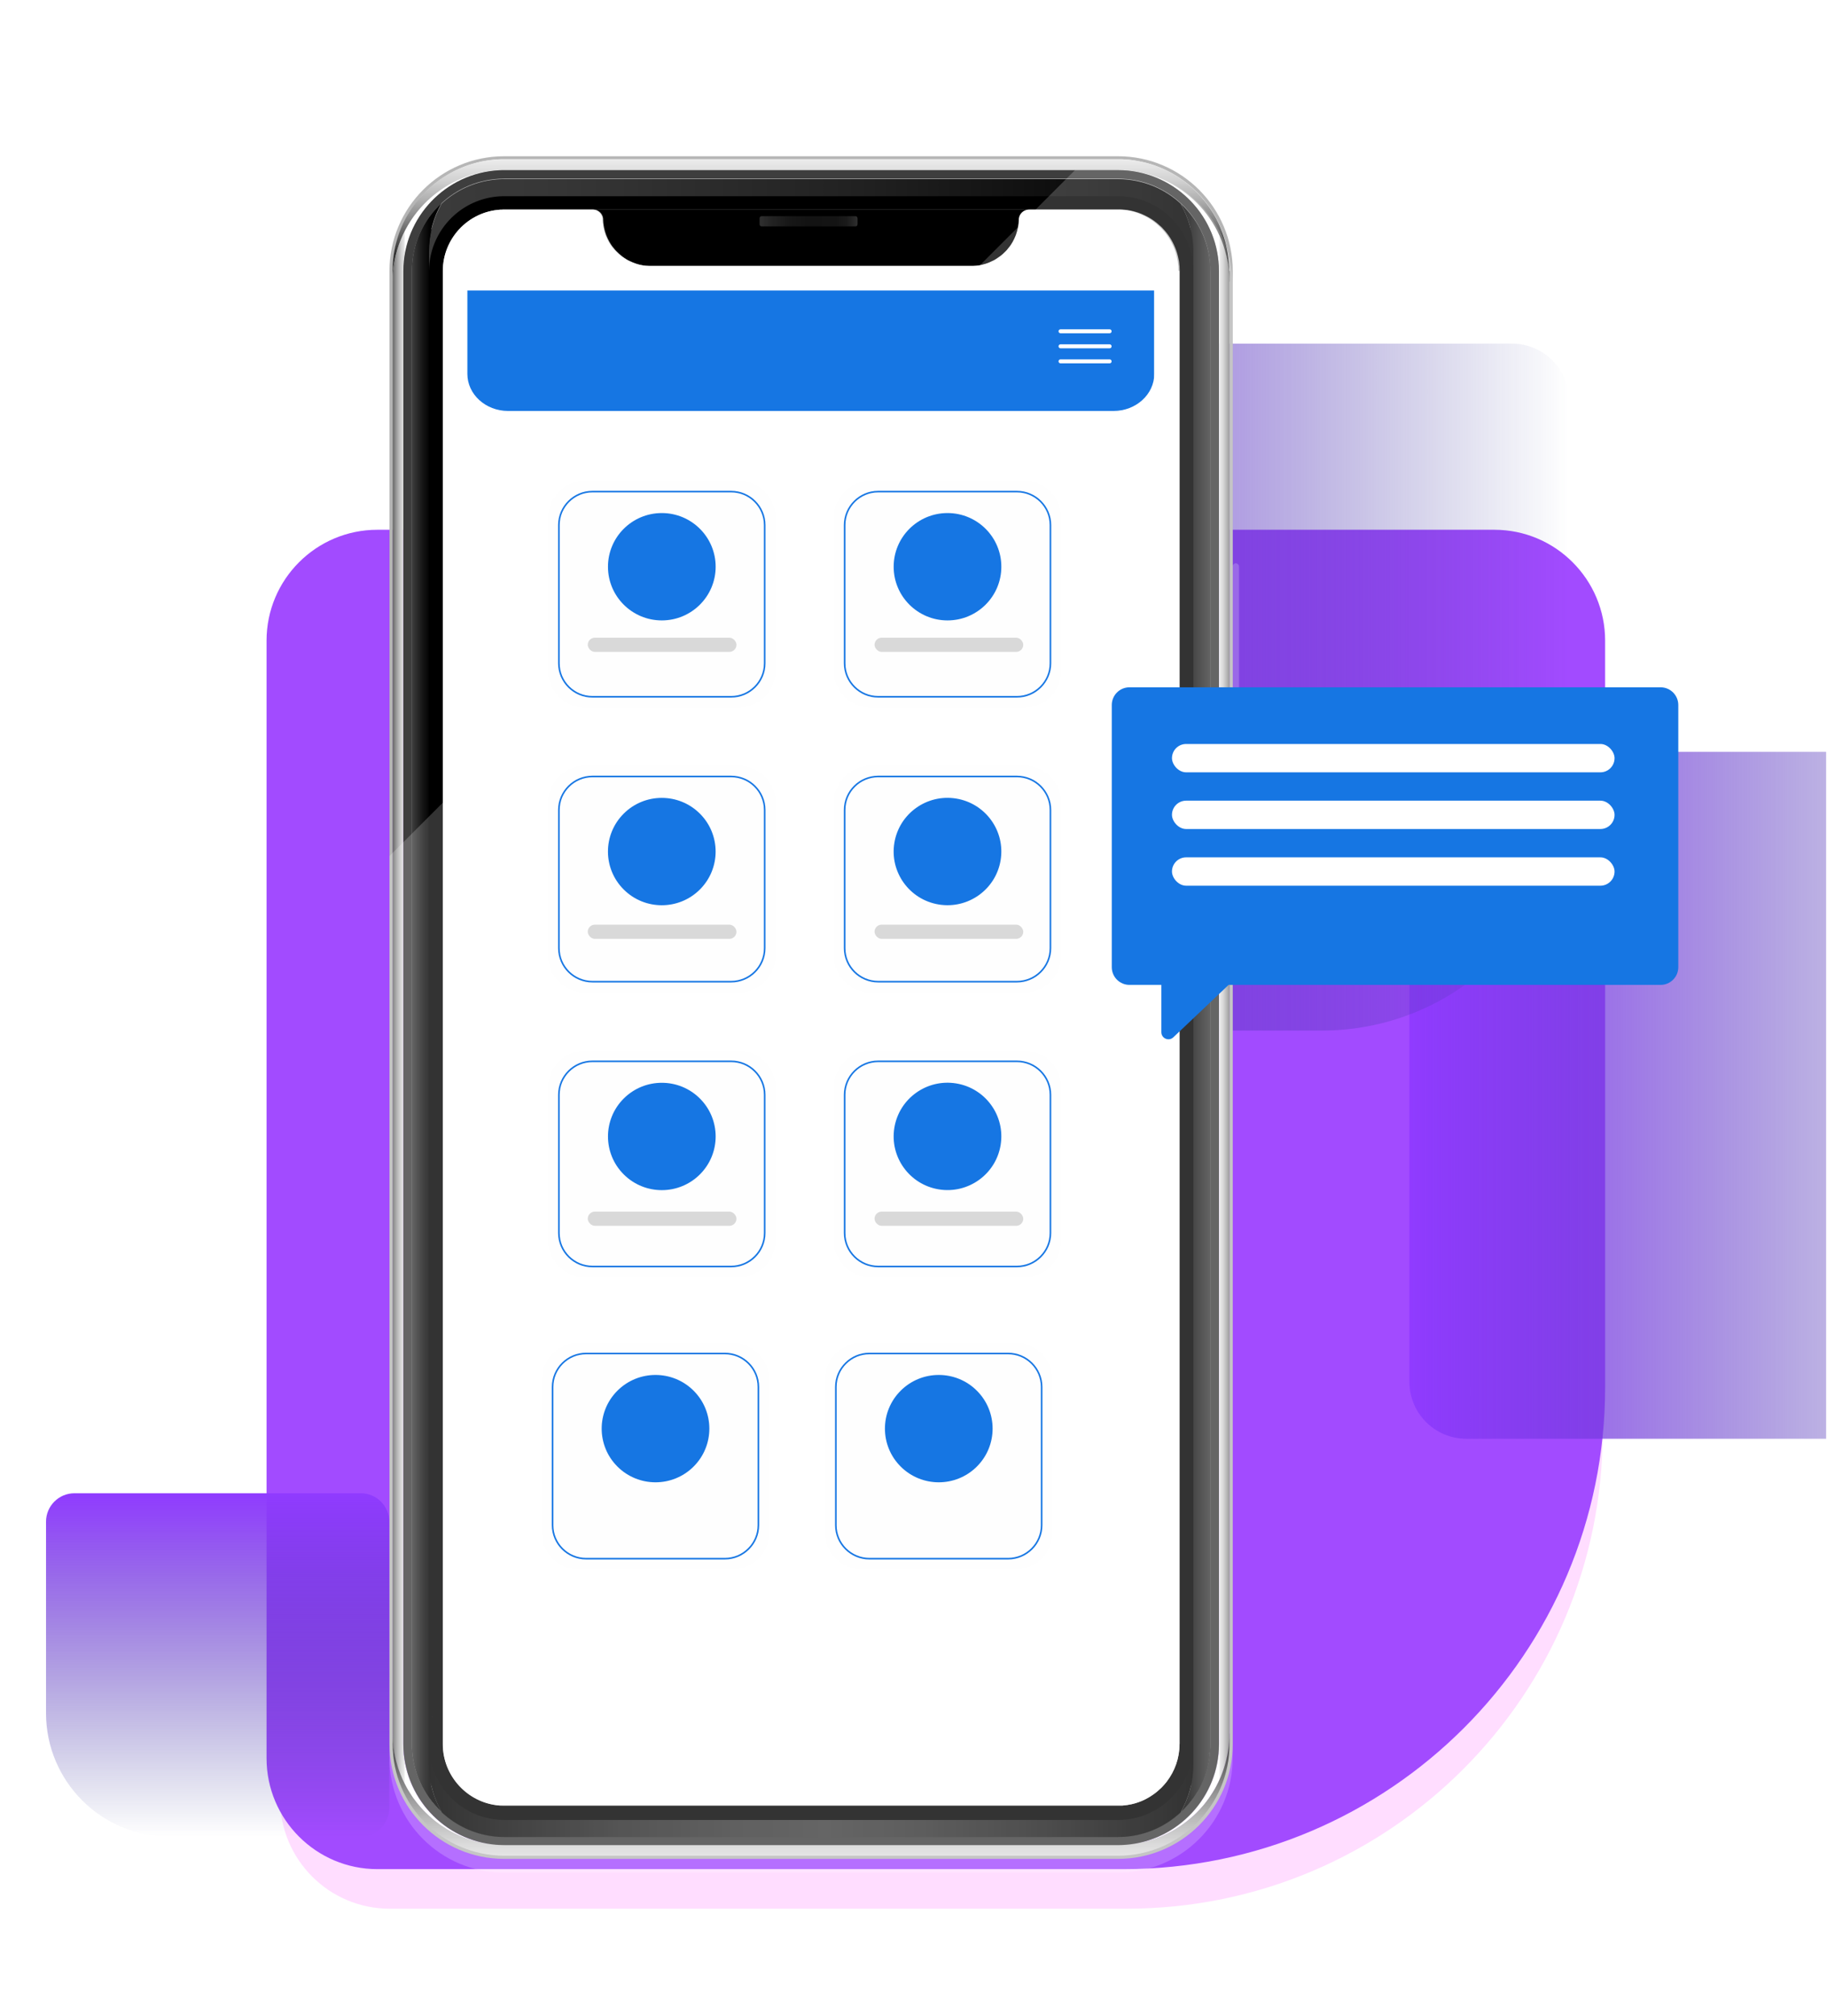
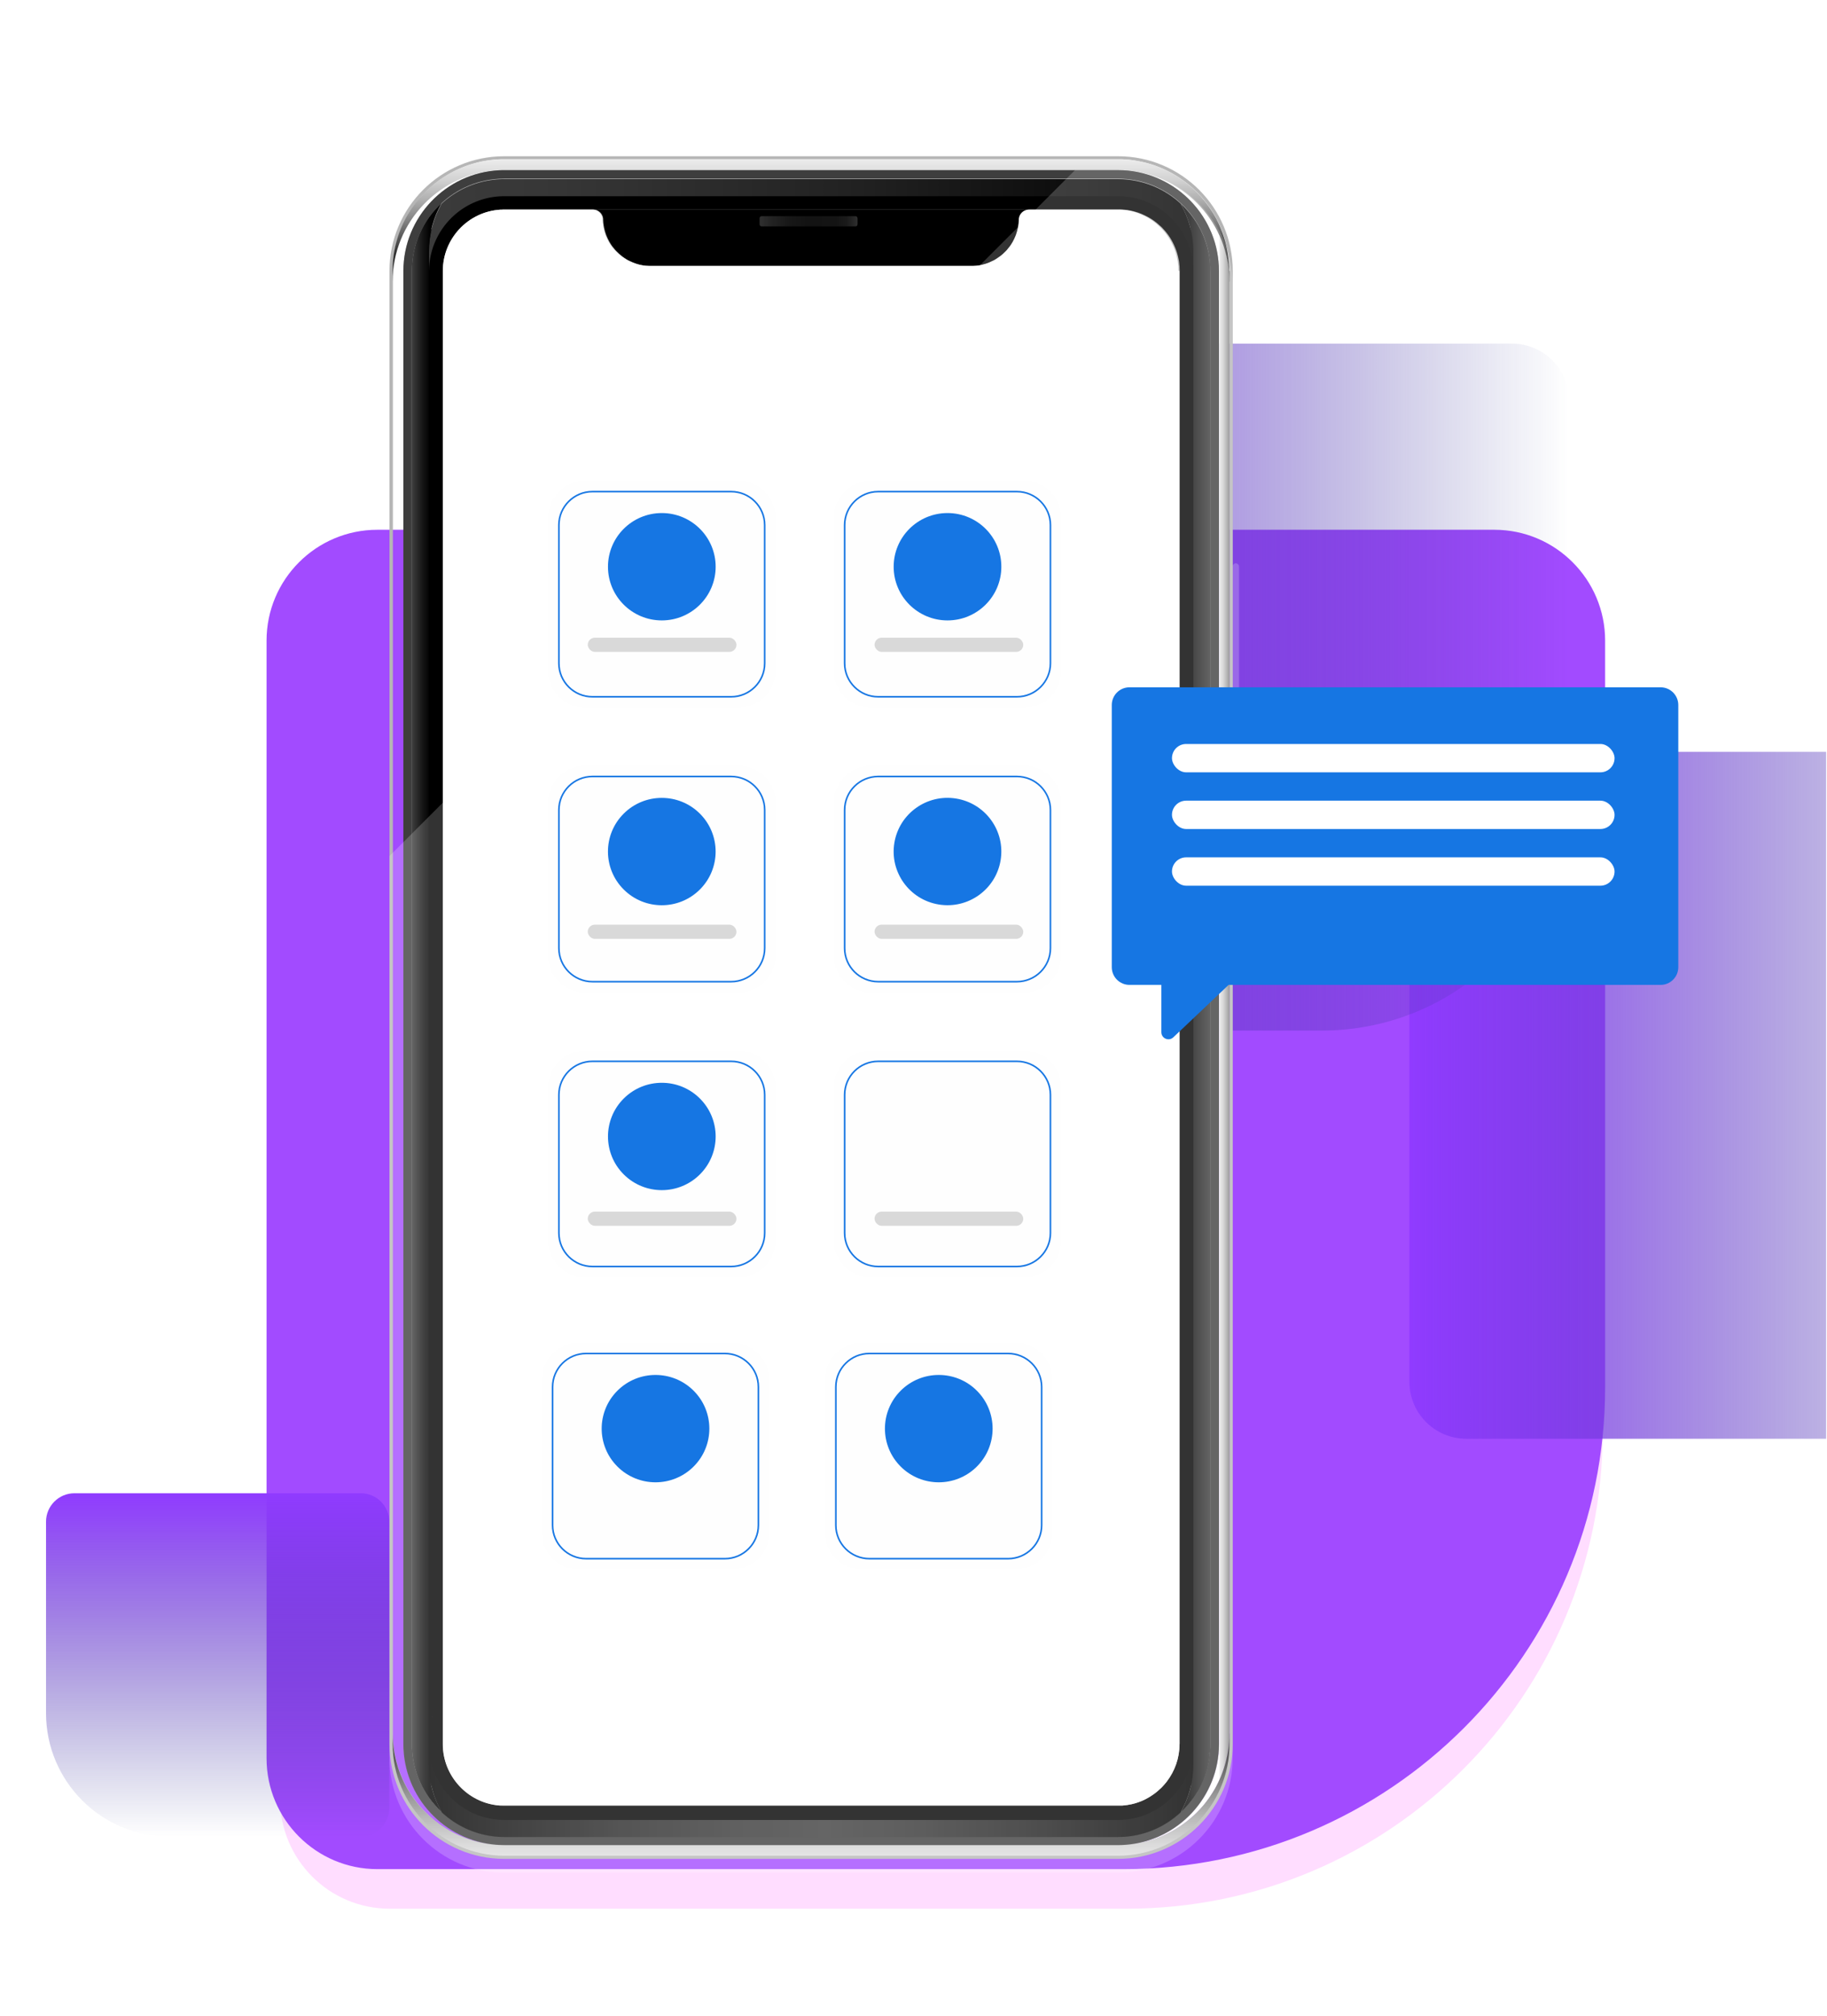
<svg xmlns="http://www.w3.org/2000/svg" width="516" height="569" viewBox="0 0 516 569" fill="none">
  <g clip-path="url(#clip0_6963_4860)">
    <g filter="url(#filter0_d_6963_4860)">
      <path d="M108.477 151.804H420.151C437.22 151.804 451.081 165.665 451.081 182.734V390.934C451.081 465.119 390.862 525.338 316.678 525.338H108.477C91.408 525.338 77.547 511.477 77.547 494.408V182.734C77.547 165.665 91.408 151.804 108.477 151.804Z" fill="#FFDDFF" />
    </g>
    <path d="M106.584 149.535H422.034C439.311 149.535 453.337 163.56 453.337 180.838V391.56C453.337 466.64 392.387 527.591 317.307 527.591H106.584C89.306 527.591 75.281 513.565 75.281 496.287V180.838C75.281 163.56 89.306 149.535 106.584 149.535Z" fill="#A24BFF" />
    <path style="mix-blend-mode:screen" d="M414.117 212.216H575.9C584.763 212.216 591.954 219.407 591.954 228.27V336.339C591.954 374.849 560.696 406.108 522.186 406.108H414.117C405.254 406.108 398.062 398.916 398.062 390.053V228.27C398.062 219.407 405.254 212.216 414.117 212.216Z" fill="url(#paint0_linear_6963_4860)" />
    <path style="mix-blend-mode:screen" d="M265.281 97H427.064C435.927 97 443.118 104.192 443.118 113.054V221.124C443.118 259.633 411.86 290.892 373.35 290.892H265.281C256.418 290.892 249.227 283.7 249.227 274.837V113.054C249.227 104.192 256.418 97 265.281 97Z" fill="url(#paint1_linear_6963_4860)" />
    <path style="mix-blend-mode:screen" d="M274.602 132.422V213.306C274.602 217.737 271.006 221.333 266.574 221.333H212.547C193.3 221.333 177.663 205.696 177.663 186.449V132.422C177.663 127.99 181.259 124.395 185.69 124.395H266.574C271.006 124.395 274.602 127.99 274.602 132.422Z" fill="url(#paint2_linear_6963_4860)" />
    <path style="mix-blend-mode:screen" d="M109.938 429.519V510.403C109.938 514.835 106.342 518.431 101.91 518.431H47.883C28.636 518.431 12.999 502.794 12.999 483.547V429.519C12.999 425.088 16.595 421.492 21.026 421.492H101.91C106.342 421.492 109.938 425.088 109.938 429.519Z" fill="url(#paint3_linear_6963_4860)" />
    <path d="M315.766 44.103H142.401C124.51 44.103 110 58.613 110 76.504V492.295C110 510.186 124.51 524.696 142.401 524.696H315.766C333.658 524.696 348.167 510.186 348.167 492.295V76.504C348.167 58.613 333.658 44.103 315.766 44.103ZM347.255 489.29C347.255 492.671 346.718 495.909 345.734 498.969C345.663 499.201 345.591 499.434 345.502 499.666C345.43 499.899 345.341 500.132 345.251 500.364C345.197 500.543 345.126 500.704 345.054 500.883C344.857 501.402 344.625 501.903 344.41 502.404C344.303 502.618 344.213 502.851 344.106 503.066C343.963 503.37 343.802 503.674 343.641 503.978C343.533 504.175 343.426 504.39 343.319 504.587C343.211 504.801 343.086 505.016 342.961 505.213C342.621 505.785 342.263 506.358 341.888 506.912C341.762 507.091 341.655 507.27 341.53 507.449C341.387 507.646 341.261 507.843 341.1 508.039C340.957 508.236 340.814 508.433 340.671 508.612C340.528 508.809 340.385 508.988 340.224 509.185C340.08 509.363 339.919 509.56 339.758 509.739C339.454 510.115 339.132 510.473 338.792 510.813C338.291 511.349 337.773 511.868 337.218 512.387C337.057 512.53 336.896 512.691 336.717 512.834C336.341 513.174 335.948 513.496 335.554 513.818C335.393 513.944 335.214 514.087 335.035 514.23C334.463 514.677 333.872 515.089 333.282 515.5C333.085 515.643 332.87 515.769 332.674 515.894C332.262 516.162 331.851 516.413 331.421 516.645C331.206 516.77 331.01 516.878 330.795 516.985C330.115 517.361 329.417 517.701 328.72 518.023C328.541 518.112 328.344 518.184 328.165 518.273C327.95 518.381 327.718 518.47 327.485 518.56C327.253 518.649 327.02 518.738 326.805 518.828C326.286 519.025 325.785 519.204 325.249 519.365C325.07 519.418 324.873 519.472 324.694 519.526C324.014 519.722 323.299 519.919 322.601 520.062C322.35 520.116 322.1 520.17 321.849 520.223C321.599 520.277 321.331 520.331 321.062 520.367C320.579 520.456 320.078 520.528 319.577 520.581C319.488 520.581 319.38 520.599 319.291 520.617C319.219 520.617 319.148 520.635 319.094 520.635C319.058 520.635 319.04 520.635 319.005 520.635C319.452 520.581 319.881 520.528 320.329 520.456C320.543 520.42 320.758 520.384 320.991 520.349C321.205 520.313 321.42 520.259 321.635 520.223C322.279 520.098 322.923 519.937 323.549 519.758C323.764 519.705 323.978 519.633 324.175 519.579C324.587 519.454 324.998 519.311 325.41 519.168C326.018 518.953 326.626 518.703 327.217 518.452C327.414 518.381 327.61 518.291 327.807 518.184C328.004 518.094 328.201 518.005 328.38 517.915C328.773 517.719 329.149 517.522 329.525 517.325C329.9 517.11 330.258 516.896 330.634 516.681C330.956 516.484 331.296 516.269 331.618 516.055C331.654 516.037 331.69 516.019 331.707 515.983C332.244 515.625 332.745 515.25 333.264 514.856C333.425 514.731 333.604 514.606 333.765 514.462C334.23 514.087 334.695 513.693 335.143 513.282C336.234 512.262 337.254 511.171 338.184 509.99C338.309 509.829 338.452 509.65 338.578 509.489C339.919 507.717 341.047 505.803 341.941 503.746C342.084 503.424 342.227 503.084 342.353 502.762C342.997 501.151 343.498 499.452 343.82 497.698C343.891 497.358 343.945 497.001 343.999 496.661C344.213 495.247 344.321 493.816 344.321 492.349V76.504C344.321 61.816 333.139 49.686 318.844 48.165C318.593 48.147 318.325 48.111 318.074 48.093C317.824 48.075 317.556 48.057 317.287 48.04C316.804 48.022 316.321 48.004 315.82 48.004H142.472C141.972 48.004 141.488 48.004 141.005 48.04H140.988C125.959 48.809 113.972 61.279 113.972 76.487V492.277C113.972 506.912 125.046 518.989 139.27 520.599C139.073 520.581 138.876 520.563 138.697 520.545H138.68C138.179 520.492 137.696 520.42 137.195 520.331C134.225 519.83 131.398 518.899 128.768 517.629C128.589 517.54 128.392 517.45 128.213 517.361C127.748 517.11 127.283 516.86 126.818 516.609C126.603 516.484 126.406 516.377 126.192 516.234C125.154 515.607 124.152 514.928 123.204 514.176C123.025 514.051 122.864 513.908 122.685 513.765C122.184 513.353 121.683 512.942 121.218 512.494C121.057 512.351 120.914 512.208 120.753 512.047C120.574 511.886 120.395 511.707 120.216 511.528C120.055 511.349 119.876 511.188 119.697 511.009C119.59 510.902 119.482 510.777 119.375 510.669C119.232 510.526 119.107 510.365 118.963 510.222C118.158 509.328 117.407 508.379 116.709 507.395C116.584 507.217 116.459 507.038 116.351 506.859C115.976 506.304 115.618 505.732 115.278 505.159C115.153 504.962 115.027 504.748 114.92 504.533C114.043 502.976 113.31 501.33 112.719 499.631C112.63 499.398 112.558 499.165 112.487 498.933C112.111 497.752 111.789 496.553 111.557 495.319C111.503 495.068 111.467 494.818 111.413 494.585C111.127 492.85 110.966 491.079 110.966 489.254V76.504C110.966 76.2 110.966 75.878 110.984 75.574C110.984 75.341 110.984 75.109 111.002 74.876C111.02 74.375 111.056 73.874 111.109 73.374C111.127 73.123 111.163 72.855 111.199 72.604C111.217 72.461 111.235 72.336 111.252 72.193C111.27 72.032 111.288 71.871 111.324 71.692C111.36 71.441 111.396 71.173 111.449 70.922C111.521 70.475 111.61 70.028 111.718 69.581C111.771 69.366 111.825 69.133 111.879 68.919C112.04 68.257 112.219 67.63 112.415 66.986C112.487 66.79 112.541 66.575 112.612 66.378C112.702 66.128 112.773 65.877 112.863 65.644C112.934 65.448 113.006 65.233 113.095 65.036C113.167 64.875 113.22 64.714 113.292 64.535C113.364 64.338 113.453 64.142 113.542 63.945C113.614 63.802 113.668 63.659 113.739 63.498C113.829 63.283 113.936 63.068 114.043 62.853C114.222 62.478 114.401 62.102 114.598 61.744C114.688 61.565 114.795 61.368 114.902 61.19C115.01 60.975 115.135 60.76 115.278 60.545C116.155 59.06 117.139 57.647 118.248 56.323C118.409 56.144 118.552 55.947 118.731 55.769C118.91 55.572 119.089 55.357 119.286 55.142C119.59 54.802 119.912 54.48 120.234 54.158C120.574 53.818 120.932 53.478 121.289 53.139C121.665 52.816 122.023 52.495 122.399 52.172C122.578 52.011 122.774 51.868 122.971 51.707C123.365 51.403 123.74 51.117 124.152 50.831C124.546 50.544 124.957 50.276 125.369 50.008C125.78 49.739 126.192 49.489 126.621 49.238C126.836 49.113 127.05 48.988 127.265 48.863C127.48 48.737 127.694 48.63 127.909 48.523C128.124 48.415 128.356 48.29 128.571 48.183C128.786 48.075 129.018 47.968 129.251 47.861C129.698 47.664 130.145 47.449 130.611 47.27C130.825 47.181 131.058 47.091 131.273 47.002C131.273 47.002 131.308 46.984 131.326 46.984C131.541 46.895 131.774 46.823 132.006 46.733C132.221 46.662 132.453 46.59 132.668 46.501C132.919 46.429 133.169 46.34 133.437 46.268C133.67 46.197 133.92 46.125 134.153 46.072C134.404 46 134.636 45.946 134.887 45.875C135.137 45.821 135.388 45.749 135.62 45.696C136.121 45.589 136.622 45.481 137.123 45.41C137.374 45.374 137.624 45.32 137.874 45.284C138.411 45.213 138.966 45.141 139.503 45.087C139.932 45.052 140.379 45.016 140.809 44.998C141.077 44.998 141.345 44.98 141.614 44.962C141.882 44.962 142.15 44.962 142.419 44.962H315.766C316.035 44.962 316.303 44.962 316.572 44.962C316.786 44.962 317.019 44.962 317.251 44.98C317.77 44.998 318.271 45.034 318.772 45.087H318.79C319.04 45.105 319.309 45.141 319.559 45.177C319.81 45.213 320.078 45.249 320.329 45.284C320.579 45.32 320.83 45.356 321.08 45.41C321.331 45.463 321.581 45.499 321.831 45.553C322.082 45.606 322.332 45.66 322.565 45.714C322.798 45.767 323.012 45.821 323.245 45.857C323.299 45.857 323.352 45.875 323.388 45.893C323.603 45.946 323.817 46 324.014 46.054C324.3 46.125 324.605 46.215 324.891 46.304C325.088 46.358 325.284 46.429 325.481 46.483C325.929 46.626 326.358 46.769 326.787 46.948C327.074 47.056 327.378 47.163 327.646 47.288C327.861 47.378 328.058 47.467 328.272 47.556C328.505 47.646 328.72 47.753 328.952 47.861C329.167 47.968 329.399 48.075 329.614 48.183C331.206 48.952 332.709 49.864 334.123 50.902C334.302 51.027 334.463 51.153 334.642 51.278C335.268 51.743 335.876 52.226 336.449 52.745C336.699 52.96 336.967 53.192 337.2 53.425C338.22 54.373 339.168 55.375 340.045 56.448C340.206 56.645 340.349 56.824 340.51 57.021C340.832 57.432 341.136 57.826 341.422 58.237C341.565 58.434 341.709 58.649 341.852 58.864C342.102 59.221 342.335 59.579 342.567 59.955C342.675 60.134 342.782 60.331 342.907 60.51C343.104 60.867 343.319 61.225 343.516 61.583C343.605 61.762 343.712 61.923 343.784 62.12C344.106 62.728 344.392 63.337 344.661 63.981C344.732 64.142 344.804 64.303 344.857 64.482C345.108 65.108 345.358 65.752 345.573 66.396C345.663 66.629 345.734 66.879 345.806 67.112C346.235 68.489 346.575 69.921 346.808 71.37C346.825 71.513 346.861 71.674 346.879 71.835C346.915 72.085 346.951 72.336 346.987 72.586C347.022 72.837 347.04 73.105 347.076 73.356C347.112 73.606 347.13 73.874 347.148 74.125C347.183 74.608 347.201 75.073 347.219 75.556C347.219 75.86 347.237 76.165 347.237 76.469V489.254L347.255 489.29Z" fill="#B6B6B6" />
-     <path d="M139.381 520.65C139.131 520.632 138.88 520.596 138.63 520.578H138.612C138.111 520.525 137.628 520.453 137.127 520.364C134.157 519.863 131.33 518.932 128.7 517.662C128.521 517.573 128.324 517.483 128.146 517.394C127.68 517.143 127.215 516.893 126.75 516.642C126.535 516.517 126.339 516.41 126.124 516.267C125.086 515.64 124.084 514.961 123.136 514.209C122.957 514.084 122.796 513.941 122.617 513.798C122.116 513.386 121.615 512.975 121.15 512.527C120.989 512.384 120.846 512.241 120.685 512.08C120.506 511.919 120.327 511.74 120.148 511.561C119.987 511.382 119.808 511.221 119.629 511.042C119.522 510.935 119.415 510.81 119.307 510.703C119.164 510.559 119.039 510.398 118.896 510.255C118.091 509.361 117.339 508.412 116.642 507.428C116.516 507.25 116.391 507.071 116.284 506.892C115.908 506.337 115.55 505.764 115.21 505.192C115.085 504.995 114.96 504.78 114.852 504.566C113.976 503.009 113.242 501.363 112.652 499.664C112.562 499.431 112.491 499.198 112.419 498.966C112.043 497.785 111.721 496.586 111.489 495.352C111.435 495.101 111.399 494.851 111.346 494.618C111.059 492.883 110.898 491.112 110.898 489.287V79.507C110.898 62.636 124.245 48.824 140.92 48.055C125.891 48.824 113.904 61.294 113.904 76.502V492.292C113.904 506.981 125.086 519.111 139.381 520.632V520.65Z" fill="url(#paint4_linear_6963_4860)" />
    <path d="M347.253 79.507V489.286C347.253 492.668 346.716 495.906 345.732 498.965C345.661 499.198 345.589 499.43 345.5 499.663C345.428 499.896 345.339 500.128 345.249 500.361C345.196 500.54 345.124 500.701 345.052 500.88C344.856 501.398 344.623 501.899 344.408 502.4C344.301 502.615 344.212 502.848 344.104 503.062C343.961 503.366 343.8 503.671 343.639 503.975C343.532 504.172 343.424 504.386 343.317 504.583C343.21 504.798 343.084 505.012 342.959 505.209C342.619 505.782 342.261 506.354 341.886 506.909C341.761 507.088 341.653 507.267 341.528 507.446C341.385 507.642 341.242 507.839 341.099 508.036C340.955 508.233 340.812 508.43 340.669 508.609C340.526 508.805 340.365 508.984 340.222 509.181C340.079 509.36 339.918 509.557 339.757 509.736C339.453 510.111 339.13 510.469 338.791 510.809C338.29 511.346 337.771 511.865 337.216 512.384C337.055 512.527 336.894 512.67 336.715 512.831C336.339 513.171 335.946 513.493 335.552 513.815C335.391 513.94 335.212 514.083 335.033 514.226C334.461 514.674 333.871 515.085 333.28 515.497C333.083 515.622 332.869 515.765 332.672 515.89C332.26 516.159 331.849 516.409 331.419 516.642C331.223 516.767 331.008 516.874 330.793 516.982C330.113 517.357 329.416 517.697 328.718 518.019C328.539 518.109 328.342 518.18 328.163 518.27C327.948 518.377 327.716 518.467 327.483 518.556C327.251 518.646 327.018 518.735 326.803 518.824C326.285 519.021 325.784 519.2 325.247 519.361C325.068 519.415 324.871 519.469 324.692 519.522C324.012 519.719 323.297 519.916 322.599 520.059C322.349 520.113 322.098 520.166 321.848 520.22C321.597 520.274 321.329 520.327 321.06 520.363C320.559 520.453 320.076 520.524 319.575 520.578C319.325 520.614 319.074 520.632 318.824 520.649C333.119 519.129 344.301 506.998 344.301 492.31V76.501C344.301 61.544 332.725 49.253 318.055 48.09C334.371 49.253 347.307 62.886 347.307 79.507H347.253Z" fill="url(#paint5_linear_6963_4860)" />
    <path d="M347.249 489.305V492.31C347.249 509.683 333.115 523.799 315.76 523.799H142.413C125.04 523.799 110.906 509.665 110.906 492.31V489.305C110.906 491.13 111.067 492.901 111.354 494.636C111.389 494.887 111.443 495.137 111.497 495.37C111.729 496.604 112.051 497.803 112.427 498.984C112.499 499.216 112.57 499.449 112.66 499.682C113.25 501.381 114.001 503.027 114.86 504.584C114.968 504.798 115.093 505.013 115.218 505.21C115.558 505.782 115.916 506.355 116.291 506.91C116.417 507.089 116.524 507.267 116.649 507.446C117.347 508.43 118.099 509.379 118.904 510.273C119.029 510.416 119.172 510.577 119.315 510.72C119.422 510.846 119.53 510.953 119.637 511.06C119.798 511.239 119.977 511.4 120.156 511.579C120.335 511.758 120.496 511.919 120.693 512.098C120.836 512.241 120.997 512.384 121.158 512.545C121.641 512.975 122.124 513.404 122.625 513.816C122.786 513.959 122.965 514.084 123.144 514.227C124.092 514.961 125.094 515.658 126.132 516.285C126.328 516.41 126.543 516.535 126.758 516.66C127.223 516.929 127.67 517.179 128.153 517.412C128.332 517.501 128.529 517.591 128.708 517.68C131.338 518.95 134.165 519.881 137.135 520.382C137.618 520.471 138.119 520.543 138.62 520.596H138.638C139.139 520.65 139.639 520.704 140.158 520.739C140.409 520.757 140.677 520.775 140.946 520.793C141.429 520.811 141.93 520.829 142.43 520.829H315.778C316.279 520.829 316.762 520.829 317.245 520.793C317.496 520.793 317.764 520.757 318.032 520.739C318.444 520.704 318.855 520.668 319.267 520.632C319.356 520.632 319.464 520.614 319.553 520.596C320.054 520.543 320.537 520.471 321.038 520.382C321.306 520.346 321.575 520.292 321.825 520.239C322.076 520.185 322.326 520.131 322.577 520.078C323.292 519.917 323.99 519.738 324.67 519.541C324.849 519.487 325.046 519.433 325.225 519.38C325.743 519.219 326.262 519.04 326.781 518.843C327.014 518.754 327.246 518.664 327.461 518.575C327.694 518.485 327.908 518.396 328.141 518.288C328.32 518.217 328.517 518.127 328.696 518.038C329.411 517.734 330.091 517.376 330.771 517C330.986 516.893 331.182 516.786 331.397 516.66C331.826 516.428 332.238 516.177 332.649 515.909C332.846 515.784 333.061 515.658 333.258 515.515C333.866 515.104 334.456 514.692 335.011 514.245C335.19 514.12 335.351 513.977 335.53 513.834C335.924 513.511 336.299 513.189 336.693 512.849C336.854 512.706 337.015 512.563 337.194 512.402C337.748 511.883 338.267 511.365 338.768 510.828C339.09 510.488 339.43 510.112 339.734 509.754C339.895 509.575 340.056 509.379 340.2 509.2C340.361 509.021 340.504 508.824 340.647 508.627C340.79 508.43 340.933 508.234 341.076 508.055C341.219 507.858 341.362 507.661 341.506 507.464C341.631 507.285 341.756 507.106 341.863 506.928C342.239 506.373 342.597 505.8 342.937 505.228C343.062 505.013 343.187 504.798 343.295 504.602C343.402 504.405 343.509 504.208 343.617 503.993C343.778 503.689 343.921 503.385 344.082 503.081C344.189 502.866 344.297 502.634 344.386 502.419C344.619 501.918 344.833 501.417 345.03 500.898C345.102 500.737 345.173 500.558 345.227 500.379C345.316 500.147 345.406 499.914 345.477 499.682C345.567 499.449 345.638 499.216 345.71 498.984C346.694 495.942 347.231 492.686 347.231 489.305H347.249Z" fill="url(#paint6_linear_6963_4860)" />
    <path d="M347.243 76.503V79.509C347.243 63.157 334.719 49.684 318.76 48.164C318.51 48.146 318.242 48.11 317.991 48.092C317.741 48.074 317.472 48.056 317.204 48.038C316.721 48.021 316.238 48.003 315.737 48.003H142.389C141.888 48.003 141.405 48.003 140.922 48.038H140.904C124.23 48.808 110.883 62.62 110.883 79.491V76.486C110.883 76.181 110.883 75.859 110.901 75.555C110.901 75.323 110.901 75.09 110.919 74.857C110.936 74.356 110.972 73.856 111.026 73.355C111.044 73.104 111.08 72.836 111.115 72.585C111.133 72.442 111.151 72.317 111.169 72.174C111.187 72.013 111.205 71.852 111.241 71.673C111.276 71.422 111.312 71.154 111.366 70.903C111.437 70.456 111.527 70.009 111.634 69.562C111.688 69.347 111.742 69.114 111.795 68.9C111.956 68.238 112.135 67.612 112.332 66.967C112.404 66.771 112.457 66.556 112.529 66.359C112.618 66.109 112.69 65.858 112.779 65.626C112.851 65.429 112.922 65.214 113.012 65.017C113.083 64.856 113.137 64.695 113.209 64.516C113.28 64.32 113.37 64.123 113.459 63.926C113.531 63.783 113.584 63.64 113.656 63.479C113.745 63.264 113.853 63.049 113.96 62.834C114.139 62.459 114.318 62.083 114.515 61.725C114.604 61.546 114.712 61.35 114.819 61.171C114.926 60.956 115.051 60.741 115.195 60.527C116.071 59.042 117.055 57.628 118.165 56.304C118.326 56.125 118.469 55.928 118.648 55.75C118.827 55.553 119.005 55.338 119.202 55.123C119.506 54.783 119.828 54.462 120.15 54.139C120.49 53.8 120.848 53.46 121.206 53.12C121.582 52.798 121.94 52.475 122.315 52.154C122.494 51.992 122.691 51.849 122.888 51.688C123.281 51.384 123.657 51.098 124.069 50.812C124.462 50.525 124.874 50.257 125.285 49.989C125.697 49.72 126.108 49.47 126.538 49.219C126.752 49.094 126.967 48.969 127.182 48.844C127.396 48.718 127.611 48.611 127.826 48.504C128.04 48.396 128.273 48.271 128.488 48.164C128.702 48.056 128.935 47.949 129.168 47.842C129.615 47.645 130.062 47.43 130.527 47.251C130.742 47.162 130.975 47.072 131.189 46.983C131.189 46.983 131.225 46.965 131.243 46.965C131.458 46.876 131.69 46.804 131.923 46.715C132.138 46.643 132.37 46.572 132.585 46.482C132.835 46.41 133.086 46.321 133.354 46.249C133.587 46.178 133.837 46.106 134.07 46.053C134.32 45.981 134.553 45.927 134.803 45.856C135.054 45.802 135.304 45.731 135.537 45.677C136.038 45.57 136.539 45.462 137.04 45.391C137.29 45.355 137.541 45.301 137.791 45.265C138.328 45.194 138.883 45.122 139.419 45.069C139.849 45.033 140.296 44.997 140.725 44.979C140.994 44.979 141.262 44.961 141.53 44.943C141.799 44.943 142.067 44.943 142.335 44.943H315.683C315.951 44.943 316.22 44.943 316.488 44.943C316.703 44.943 316.935 44.943 317.168 44.961C317.687 44.979 318.188 45.015 318.689 45.069H318.707C318.957 45.087 319.225 45.122 319.476 45.158C319.726 45.194 319.995 45.23 320.245 45.265C320.496 45.301 320.746 45.337 320.997 45.391C321.247 45.444 321.498 45.48 321.748 45.534C321.999 45.587 322.249 45.641 322.482 45.695C322.714 45.748 322.929 45.802 323.162 45.838C323.215 45.838 323.269 45.856 323.305 45.874C323.519 45.927 323.734 45.981 323.931 46.035C324.217 46.106 324.521 46.196 324.808 46.285C325.004 46.339 325.201 46.41 325.398 46.464C325.845 46.607 326.275 46.75 326.704 46.929C326.99 47.037 327.294 47.144 327.563 47.269C327.778 47.359 327.974 47.448 328.189 47.538C328.422 47.627 328.636 47.734 328.869 47.842C329.084 47.949 329.316 48.056 329.531 48.164C331.123 48.933 332.626 49.846 334.039 50.883C334.218 51.008 334.379 51.134 334.558 51.259C335.184 51.724 335.793 52.207 336.365 52.726C336.616 52.941 336.884 53.173 337.117 53.406C338.136 54.354 339.085 55.356 339.961 56.429C340.122 56.626 340.266 56.805 340.427 57.002C340.749 57.413 341.053 57.807 341.339 58.219C341.482 58.415 341.625 58.63 341.768 58.845C342.019 59.203 342.251 59.56 342.484 59.936C342.591 60.115 342.699 60.312 342.824 60.491C343.021 60.849 343.235 61.206 343.432 61.564C343.522 61.743 343.629 61.904 343.701 62.101C344.023 62.709 344.309 63.318 344.577 63.962C344.649 64.123 344.72 64.284 344.774 64.463C345.025 65.089 345.275 65.733 345.49 66.377C345.579 66.61 345.651 66.86 345.722 67.093C346.152 68.47 346.492 69.902 346.724 71.351C346.742 71.494 346.778 71.655 346.796 71.816C346.832 72.066 346.867 72.317 346.903 72.567C346.939 72.818 346.957 73.086 346.993 73.337C347.028 73.587 347.046 73.856 347.064 74.106C347.1 74.589 347.118 75.054 347.136 75.537C347.136 75.841 347.154 76.146 347.154 76.45L347.243 76.503Z" fill="url(#paint7_linear_6963_4860)" />
    <path d="M317.237 48.059C316.754 48.041 316.271 48.023 315.77 48.023H142.423C141.922 48.023 141.438 48.023 140.955 48.059H140.938C125.909 48.828 113.922 61.299 113.922 76.506V492.297C113.922 507.254 125.497 519.545 140.15 520.708C140.401 520.726 140.669 520.744 140.938 520.762C141.421 520.78 141.922 520.798 142.423 520.798H315.77C316.271 520.798 316.754 520.798 317.237 520.762C317.488 520.762 317.756 520.726 318.024 520.708C332.695 519.545 344.271 507.254 344.271 492.297V76.506C344.271 61.299 332.284 48.828 317.255 48.059H317.237ZM341.855 492.315C341.855 505.841 331.3 517.255 317.845 518.311C317.613 518.329 317.362 518.347 317.112 518.347C316.665 518.365 316.217 518.382 315.77 518.382H142.423C141.957 518.382 141.51 518.382 141.063 518.347C140.83 518.347 140.58 518.329 140.347 518.311C126.875 517.255 116.337 505.823 116.337 492.315V76.506C116.337 62.641 127.161 51.208 141.009 50.457H141.081C141.528 50.439 141.975 50.421 142.423 50.421H315.77C316.217 50.421 316.665 50.421 317.112 50.457H317.148C330.995 51.19 341.855 62.623 341.855 76.506V492.297V492.315Z" fill="#3E3E3E" />
    <path d="M341.839 76.683V492.474C341.839 495.051 341.445 497.555 340.747 499.917C340.175 501.814 339.405 503.603 338.439 505.302C338.242 505.642 338.028 506 337.813 506.322C337.491 506.823 337.151 507.324 336.811 507.807C335.809 509.167 334.682 510.419 333.448 511.564C335.72 507.574 337.026 502.959 337.026 498.074V493.279C337.026 492.993 337.044 492.707 337.044 492.421V76.63C337.044 76.344 337.044 76.04 337.026 75.753V71.066C337.026 66.128 335.72 61.476 333.43 57.486C338.6 62.263 341.839 69.098 341.839 76.666V76.683Z" fill="url(#paint8_linear_6963_4860)" />
    <path d="M317.038 52.872H316.93C316.555 52.854 316.179 52.836 315.785 52.836H142.438C142.044 52.836 141.651 52.836 141.257 52.854H141.132H141.078C128.554 53.552 118.75 63.928 118.75 76.488V492.279C118.75 504.57 128.322 514.929 140.559 515.895C140.738 515.895 140.935 515.931 141.132 515.931H141.203C141.615 515.949 142.026 515.967 142.438 515.967H315.785C316.197 515.967 316.608 515.967 317.002 515.931H317.074C317.27 515.931 317.485 515.913 317.682 515.895C329.902 514.929 339.473 504.57 339.473 492.297V76.506C339.473 63.911 329.633 53.516 317.056 52.854L317.038 52.872ZM333.14 492.315C333.14 496.251 331.798 499.918 329.544 502.87C329.419 503.031 329.293 503.175 329.168 503.336C328.792 503.801 328.381 504.248 327.969 504.66C327.594 505.017 327.2 505.375 326.789 505.715C326.27 506.145 325.733 506.538 325.178 506.896C324.624 507.254 324.051 507.594 323.443 507.898C323.139 508.041 322.835 508.184 322.53 508.327C322.226 508.452 321.904 508.578 321.6 508.685C320.974 508.918 320.312 509.115 319.632 509.258C318.827 509.437 318.004 509.562 317.163 509.633C317.092 509.633 317.02 509.633 316.93 509.651H316.752H316.662C316.591 509.651 316.519 509.651 316.447 509.651C316.376 509.651 316.304 509.651 316.233 509.651C316.09 509.651 315.929 509.651 315.785 509.651H142.438C142.295 509.651 142.134 509.651 141.991 509.651C141.848 509.651 141.686 509.651 141.543 509.633H141.418H141.311C141.239 509.633 141.168 509.633 141.078 509.615C132.115 508.918 125.083 501.314 125.083 492.315V76.506C125.083 67.364 132.186 59.778 141.293 59.187H141.686C141.973 59.151 142.223 59.151 142.456 59.151H315.803C316.036 59.151 316.286 59.151 316.573 59.151H316.662H316.752C316.805 59.151 316.877 59.151 316.93 59.151C317.109 59.151 317.27 59.169 317.431 59.187C317.503 59.187 317.575 59.187 317.664 59.205C317.807 59.205 317.968 59.241 318.111 59.259C318.29 59.259 318.469 59.295 318.648 59.33C318.648 59.33 318.666 59.33 318.684 59.33C318.952 59.366 319.203 59.42 319.453 59.474C319.507 59.474 319.543 59.509 319.596 59.509C319.811 59.545 320.026 59.599 320.223 59.653C320.527 59.742 320.831 59.831 321.135 59.921C321.385 59.992 321.618 60.064 321.851 60.171C322.101 60.261 322.369 60.368 322.602 60.475C323.103 60.69 323.586 60.923 324.069 61.173C324.499 61.406 324.928 61.656 325.339 61.925C325.429 61.978 325.518 62.05 325.608 62.104C325.769 62.229 325.948 62.336 326.109 62.461C326.323 62.605 326.538 62.783 326.735 62.944C327.146 63.284 327.54 63.642 327.934 64C328.13 64.179 328.327 64.376 328.488 64.573C328.667 64.769 328.846 64.966 329.025 65.163C329.723 65.986 330.349 66.845 330.868 67.775C331.136 68.24 331.387 68.723 331.601 69.206C331.816 69.689 332.031 70.19 332.21 70.709C332.299 70.96 332.389 71.228 332.46 71.478C332.621 72.051 332.764 72.624 332.872 73.196C332.925 73.429 332.961 73.661 332.997 73.894C333.122 74.717 333.176 75.558 333.176 76.416V492.225L333.14 492.315Z" fill="black" />
    <path d="M171.426 67.149C171.372 67.024 171.318 66.916 171.265 66.791C171.265 66.738 171.229 66.702 171.211 66.666C171.283 66.827 171.354 66.988 171.426 67.149Z" fill="black" />
    <path d="M286.996 66.666C286.996 66.666 286.96 66.755 286.942 66.791C286.889 66.916 286.835 67.024 286.781 67.149C286.853 66.988 286.924 66.827 286.996 66.666Z" fill="black" />
    <path d="M290.76 59.149C289.329 59.22 288.166 60.33 288.022 61.743C288.022 61.868 288.022 61.993 288.022 62.119C288.005 62.638 287.951 63.156 287.861 63.675C287.826 63.854 287.808 64.033 287.772 64.194C287.736 64.409 287.683 64.623 287.629 64.82C287.593 64.999 287.539 65.196 287.486 65.375C287.486 65.411 287.45 65.464 287.45 65.5C287.45 65.536 287.414 65.59 287.396 65.643C287.396 65.679 287.378 65.715 287.361 65.751C287.343 65.804 287.325 65.876 287.307 65.93C287.271 66.001 287.253 66.073 287.235 66.144C287.182 66.323 287.11 66.484 287.038 66.645C286.967 66.806 286.895 66.967 286.824 67.128C286.824 67.164 286.824 67.182 286.788 67.2C286.788 67.2 286.788 67.218 286.788 67.236C286.734 67.379 286.663 67.504 286.591 67.629C286.538 67.754 286.466 67.862 286.412 67.969C286.412 68.005 286.377 68.041 286.359 68.076C286.323 68.13 286.305 68.202 286.269 68.255C286.233 68.345 286.18 68.416 286.126 68.488C286.126 68.506 286.108 68.524 286.09 68.542C286.09 68.577 286.054 68.595 286.037 68.631C286.001 68.685 285.983 68.738 285.947 68.774C285.911 68.828 285.876 68.899 285.84 68.953C285.804 69.007 285.786 69.043 285.75 69.096C285.75 69.132 285.715 69.15 285.697 69.168C285.661 69.222 285.625 69.293 285.571 69.347C285.536 69.382 285.518 69.436 285.482 69.472C285.446 69.526 285.41 69.597 285.357 69.651C285.357 69.651 285.339 69.687 285.321 69.687C285.303 69.687 285.303 69.722 285.285 69.722C285.249 69.776 285.196 69.848 285.142 69.901C285.142 69.937 285.106 69.955 285.088 69.973C285.035 70.044 284.981 70.116 284.927 70.17C284.927 70.17 284.784 70.331 284.713 70.42C284.659 70.51 284.569 70.599 284.498 70.671C284.498 70.671 284.408 70.778 284.355 70.814C284.301 70.868 284.247 70.921 284.194 70.975C284.14 71.028 284.104 71.082 284.051 71.118C283.961 71.207 283.872 71.297 283.764 71.386C283.693 71.458 283.621 71.529 283.55 71.601C283.496 71.637 283.46 71.691 283.407 71.726C283.299 71.816 283.174 71.923 283.067 72.013C282.959 72.102 282.852 72.191 282.745 72.281C282.673 72.335 282.619 72.388 282.548 72.424C282.476 72.478 282.405 72.549 282.315 72.603C282.244 72.657 282.172 72.71 282.083 72.764C282.047 72.8 282.011 72.818 281.975 72.835C281.85 72.925 281.707 73.014 281.582 73.086C281.474 73.157 281.367 73.229 281.278 73.283C281.152 73.372 281.009 73.444 280.884 73.498C280.83 73.533 280.777 73.551 280.741 73.587C280.741 73.587 280.723 73.587 280.705 73.587C280.616 73.641 280.508 73.694 280.401 73.73C280.311 73.784 280.222 73.82 280.132 73.855C280.061 73.891 279.971 73.927 279.9 73.963C279.864 73.981 279.81 73.998 279.775 74.016C279.739 74.034 279.703 74.052 279.667 74.07C279.453 74.159 279.238 74.249 279.041 74.32C278.844 74.392 278.648 74.464 278.451 74.517C278.236 74.589 278.021 74.642 277.789 74.696C277.341 74.803 276.894 74.911 276.429 74.965C276.25 75 276.053 75.018 275.856 75.036C275.821 75.036 275.785 75.036 275.731 75.036C275.57 75.036 275.391 75.072 275.248 75.072C275.051 75.072 274.873 75.09 274.676 75.108C274.622 75.108 274.55 75.108 274.497 75.108H183.914C183.914 75.108 183.789 75.108 183.735 75.108C183.556 75.108 183.359 75.108 183.162 75.072C183.001 75.072 182.84 75.054 182.679 75.036C182.643 75.036 182.608 75.036 182.554 75.036C182.357 75.018 182.16 74.982 181.982 74.965C181.534 74.893 181.069 74.803 180.622 74.696C180.407 74.642 180.192 74.571 179.96 74.517C179.763 74.464 179.566 74.392 179.369 74.32C179.155 74.249 178.94 74.159 178.743 74.07C178.743 74.07 178.672 74.034 178.636 74.016C178.582 73.998 178.546 73.981 178.511 73.963C178.421 73.927 178.35 73.891 178.26 73.855C178.171 73.82 178.081 73.766 177.992 73.73C177.884 73.676 177.795 73.641 177.688 73.587C177.688 73.587 177.67 73.587 177.652 73.587C177.598 73.551 177.545 73.533 177.509 73.498C177.366 73.444 177.24 73.354 177.115 73.283C177.008 73.229 176.9 73.157 176.811 73.086C176.686 73.014 176.543 72.925 176.417 72.835C176.382 72.818 176.346 72.8 176.31 72.764C176.221 72.71 176.149 72.657 176.077 72.603C175.988 72.549 175.916 72.496 175.845 72.424C175.773 72.37 175.72 72.335 175.648 72.281C175.541 72.191 175.433 72.102 175.326 72.013C175.219 71.923 175.093 71.834 174.986 71.726C174.932 71.691 174.897 71.637 174.843 71.601C174.753 71.529 174.7 71.476 174.628 71.386C174.521 71.297 174.431 71.207 174.342 71.118C174.288 71.064 174.235 71.028 174.199 70.975C174.145 70.921 174.092 70.868 174.038 70.814C173.984 70.76 173.948 70.724 173.895 70.671C173.895 70.671 173.823 70.581 173.787 70.545C173.68 70.42 173.573 70.295 173.465 70.17C173.465 70.17 173.358 70.044 173.304 69.973C173.286 69.955 173.269 69.937 173.251 69.901C173.197 69.848 173.161 69.776 173.108 69.722C173.108 69.722 173.072 69.704 173.072 69.687C173.072 69.687 173.054 69.651 173.036 69.651C172.982 69.597 172.946 69.543 172.911 69.472C172.875 69.436 172.857 69.4 172.821 69.347C172.785 69.293 172.75 69.239 172.696 69.168C172.678 69.15 172.66 69.114 172.642 69.096C172.607 69.043 172.571 69.007 172.553 68.953C172.517 68.899 172.481 68.846 172.446 68.774C172.41 68.721 172.392 68.685 172.356 68.631C172.356 68.595 172.32 68.577 172.302 68.542C172.302 68.524 172.285 68.506 172.267 68.488C172.213 68.416 172.177 68.345 172.123 68.255C172.088 68.202 172.052 68.148 172.034 68.076C172.016 68.041 171.998 68.005 171.98 67.969C171.927 67.862 171.855 67.737 171.801 67.629C171.73 67.504 171.658 67.361 171.605 67.236C171.605 67.236 171.605 67.218 171.605 67.2C171.605 67.182 171.587 67.164 171.569 67.128C171.497 66.967 171.426 66.806 171.354 66.645C171.283 66.484 171.211 66.305 171.157 66.144C171.122 66.073 171.104 66.001 171.086 65.93C171.068 65.876 171.05 65.804 171.032 65.751C171.032 65.715 170.996 65.679 170.996 65.643C170.978 65.59 170.961 65.554 170.943 65.5C170.943 65.464 170.907 65.411 170.907 65.375C170.853 65.196 170.8 64.999 170.764 64.82C170.71 64.606 170.656 64.409 170.621 64.194C170.585 64.015 170.549 63.836 170.531 63.657C170.442 63.139 170.388 62.638 170.37 62.101C170.37 61.976 170.37 61.85 170.37 61.725C170.227 60.312 169.064 59.202 167.633 59.131H290.957L290.76 59.149Z" fill="black" />
    <path d="M183.069 75.198C183.266 75.198 183.445 75.216 183.642 75.233C183.534 75.233 183.427 75.233 183.319 75.233C183.212 75.233 183.105 75.233 182.98 75.216C182.854 75.216 182.729 75.198 182.622 75.18H182.586C182.747 75.18 182.926 75.216 183.069 75.216V75.198Z" fill="black" />
    <path d="M275.602 75.162H275.567C275.441 75.162 275.334 75.18 275.209 75.198C275.102 75.198 274.994 75.216 274.869 75.216C274.762 75.216 274.654 75.216 274.547 75.216C274.726 75.216 274.923 75.216 275.119 75.18C275.28 75.18 275.441 75.162 275.602 75.144V75.162Z" fill="black" />
    <path d="M170.999 66.164C170.999 66.164 170.999 66.164 170.999 66.146C170.981 66.092 170.963 66.02 170.945 65.967C170.981 66.038 170.999 66.11 171.017 66.181L170.999 66.164Z" fill="black" />
    <path d="M171.418 67.149C171.364 67.024 171.31 66.916 171.257 66.791C171.257 66.738 171.221 66.702 171.203 66.666C171.275 66.827 171.346 66.988 171.418 67.149Z" fill="black" />
    <path d="M173.085 69.939C173.085 69.939 172.96 69.796 172.906 69.725C172.906 69.725 172.924 69.76 172.942 69.76C172.978 69.814 173.031 69.886 173.085 69.939Z" fill="black" />
    <path d="M173.621 70.581C173.621 70.581 173.478 70.438 173.406 70.348C173.371 70.294 173.317 70.259 173.281 70.205C173.389 70.33 173.496 70.456 173.603 70.581H173.621Z" fill="black" />
    <path d="M173.901 70.868C173.901 70.868 173.794 70.76 173.758 70.725C173.758 70.725 173.847 70.832 173.901 70.868Z" fill="black" />
    <path d="M175.506 72.336C175.398 72.264 175.291 72.174 175.184 72.085C175.13 72.031 175.058 71.978 174.987 71.924C174.933 71.888 174.897 71.835 174.844 71.799C174.951 71.888 175.076 71.996 175.184 72.085C175.291 72.174 175.398 72.264 175.506 72.353V72.336Z" fill="black" />
    <path d="M175.703 72.478C175.703 72.478 175.846 72.604 175.936 72.657C175.9 72.657 175.882 72.622 175.864 72.622C175.81 72.586 175.757 72.532 175.703 72.496V72.478Z" fill="black" />
    <path d="M176.696 73.139C176.696 73.139 176.535 73.05 176.463 72.996C176.41 72.96 176.374 72.924 176.32 72.889C176.446 72.978 176.589 73.068 176.714 73.139H176.696Z" fill="black" />
    <path d="M179.277 74.411C179.098 74.357 178.919 74.285 178.74 74.214C178.704 74.214 178.669 74.178 178.633 74.16C178.848 74.25 179.062 74.339 179.259 74.411H179.277Z" fill="black" />
-     <path d="M179.856 74.607C180.071 74.678 180.285 74.732 180.518 74.786C180.375 74.75 180.214 74.714 180.071 74.661C179.999 74.643 179.928 74.625 179.856 74.607C179.767 74.571 179.659 74.553 179.57 74.517C179.462 74.482 179.355 74.446 179.266 74.41C179.462 74.482 179.659 74.553 179.856 74.607Z" fill="black" />
    <path d="M181.881 75.073C182.06 75.109 182.257 75.127 182.453 75.145C182.274 75.145 182.113 75.109 181.935 75.091C181.917 75.091 181.899 75.091 181.881 75.091C181.809 75.091 181.738 75.055 181.648 75.055C181.505 75.037 181.344 75.001 181.201 74.966C181.004 74.93 180.825 74.876 180.628 74.841C180.593 74.841 180.575 74.841 180.539 74.805C180.986 74.912 181.434 75.019 181.899 75.073H181.881Z" fill="black" />
    <path d="M183.069 75.198H182.98C182.98 75.198 182.89 75.198 182.854 75.198C182.783 75.198 182.693 75.198 182.622 75.18H182.586C182.747 75.18 182.926 75.216 183.069 75.216V75.198Z" fill="black" />
    <path d="M275.125 75.198C275.286 75.198 275.447 75.18 275.608 75.162H275.572C275.501 75.162 275.411 75.162 275.34 75.18C275.304 75.18 275.25 75.18 275.214 75.18H275.125V75.198Z" fill="black" />
    <path d="M276.305 75.073C276.752 75.001 277.217 74.912 277.664 74.805C277.629 74.805 277.593 74.823 277.575 74.841C277.378 74.894 277.199 74.93 277.002 74.966C276.859 75.001 276.698 75.019 276.555 75.055C276.484 75.055 276.412 75.091 276.323 75.091C276.305 75.091 276.287 75.091 276.269 75.091C276.108 75.127 275.929 75.145 275.75 75.145C275.947 75.127 276.144 75.091 276.323 75.073H276.305Z" fill="black" />
    <path d="M278.909 74.41C278.819 74.446 278.712 74.482 278.604 74.517C278.515 74.553 278.408 74.589 278.318 74.607C278.247 74.625 278.175 74.643 278.104 74.661C277.96 74.696 277.799 74.75 277.656 74.786C277.871 74.732 278.086 74.661 278.318 74.607C278.515 74.553 278.712 74.482 278.909 74.41Z" fill="black" />
-     <path d="M278.909 74.411C279.123 74.339 279.338 74.25 279.535 74.16C279.499 74.178 279.463 74.196 279.427 74.214C279.248 74.285 279.07 74.357 278.891 74.411H278.909Z" fill="black" />
    <path d="M281.5 73.139C281.625 73.068 281.768 72.978 281.894 72.889C281.84 72.924 281.804 72.96 281.75 72.996C281.679 73.05 281.607 73.085 281.518 73.139H281.5Z" fill="black" />
    <path d="M282.451 72.477C282.451 72.477 282.344 72.566 282.29 72.602C282.272 72.602 282.255 72.638 282.219 72.638C282.308 72.584 282.38 72.531 282.451 72.459V72.477Z" fill="black" />
    <path d="M283.334 71.782C283.334 71.782 283.244 71.871 283.191 71.907C283.137 71.96 283.065 72.032 282.994 72.068C282.887 72.157 282.779 72.247 282.672 72.318C282.779 72.229 282.887 72.139 282.994 72.05C283.101 71.96 283.226 71.871 283.334 71.764V71.782Z" fill="black" />
    <path d="M284.424 70.709C284.424 70.709 284.335 70.816 284.281 70.852C284.335 70.798 284.371 70.763 284.424 70.709Z" fill="black" />
    <path d="M284.863 70.205C284.863 70.205 284.792 70.294 284.738 70.348C284.702 70.384 284.684 70.42 284.648 70.456C284.72 70.384 284.792 70.294 284.863 70.205Z" fill="black" />
    <path d="M285.257 69.725C285.257 69.725 285.15 69.868 285.078 69.939C285.132 69.886 285.168 69.814 285.221 69.76C285.221 69.76 285.257 69.743 285.257 69.725Z" fill="black" />
    <path d="M286.98 66.666C286.98 66.666 286.945 66.755 286.927 66.791C286.873 66.916 286.819 67.024 286.766 67.149C286.837 66.988 286.909 66.827 286.98 66.666Z" fill="black" />
    <path d="M287.257 65.965C287.257 65.965 287.221 66.09 287.203 66.144C287.203 66.144 287.203 66.144 287.203 66.162C287.239 66.09 287.257 66.019 287.275 65.947L287.257 65.965Z" fill="black" />
    <path d="M337.021 493.299V498.094C337.021 502.978 335.715 507.594 333.443 511.584C329.274 515.448 323.853 517.971 317.86 518.454C317.627 518.472 317.377 518.49 317.126 518.49C316.679 518.508 316.232 518.526 315.784 518.526H142.437C141.971 518.526 141.524 518.526 141.077 518.49C140.844 518.49 140.594 518.472 140.361 518.454C140.039 518.436 139.699 518.401 139.377 518.347C133.777 517.685 128.714 515.234 124.778 511.584C122.488 507.594 121.164 502.96 121.164 498.058V492.44C121.164 498.845 124.062 504.678 128.643 508.596C131.952 511.441 136.139 513.284 140.737 513.641C140.88 513.641 141.041 513.677 141.184 513.677H141.256H141.327C141.703 513.695 142.061 513.713 142.437 513.713H315.784C316.142 513.713 316.518 513.713 316.876 513.677H317.019C317.18 513.677 317.341 513.659 317.52 513.641C328.183 512.801 336.627 503.944 337.057 493.299H337.021Z" fill="url(#paint9_linear_6963_4860)" />
    <path d="M341.834 76.686V76.65C341.852 62.766 331.01 51.334 317.144 50.6H317.108C316.661 50.582 316.214 50.565 315.766 50.565H142.419C141.972 50.565 141.524 50.565 141.077 50.6H141.023C140.451 50.636 139.896 50.672 139.359 50.743C133.742 51.405 128.678 53.839 124.76 57.453C122.47 61.442 121.164 66.076 121.164 71.032V76.65C121.164 70.191 124.045 64.376 128.625 60.458C132.024 57.56 136.372 55.699 141.166 55.413H141.435C141.81 55.377 142.133 55.377 142.437 55.377H315.784C316.053 55.377 316.357 55.377 316.697 55.395H316.911C327.914 55.986 336.592 64.842 337.039 75.773V71.086C337.039 66.148 335.733 61.496 333.443 57.506C338.613 62.283 341.852 69.118 341.852 76.686H341.834Z" fill="url(#paint10_linear_6963_4860)" />
    <path d="M124.739 511.458C119.551 506.663 116.312 499.811 116.312 492.314V76.505C116.312 68.938 119.533 62.103 124.721 57.326C122.431 61.316 121.125 65.95 121.125 70.906V497.932C121.125 502.834 122.449 507.468 124.739 511.458Z" fill="url(#paint11_linear_6963_4860)" />
    <path d="M341.839 76.686V492.476C341.839 495.053 341.445 497.557 340.747 499.919C340.175 501.816 339.405 503.605 338.439 505.304C338.242 505.644 338.028 506.002 337.813 506.324C337.509 506.825 337.169 507.326 336.811 507.809C335.809 509.187 334.682 510.475 333.43 511.62C333.43 511.602 333.448 511.584 333.465 511.566C335.738 507.576 337.044 502.961 337.044 498.076V71.068C337.044 66.13 335.738 61.478 333.448 57.488C338.618 62.265 341.856 69.1 341.856 76.668L341.839 76.686Z" fill="url(#paint12_linear_6963_4860)" />
    <path d="M241.601 61.01H215.122C214.796 61.01 214.531 61.274 214.531 61.6V63.318C214.531 63.644 214.796 63.908 215.122 63.908H241.601C241.927 63.908 242.191 63.644 242.191 63.318V61.6C242.191 61.274 241.927 61.01 241.601 61.01Z" fill="url(#paint13_linear_6963_4860)" />
    <path d="M333.129 76.503V492.312C333.129 496.248 331.787 499.915 329.533 502.867C329.408 503.028 329.282 503.172 329.157 503.333C328.764 503.798 328.37 504.245 327.958 504.656C327.583 505.014 327.189 505.372 326.778 505.712C326.259 506.141 325.722 506.535 325.167 506.893C324.613 507.251 324.04 507.591 323.432 507.895C323.128 508.038 322.824 508.181 322.52 508.324C322.215 508.449 321.893 508.575 321.589 508.682C320.963 508.915 320.301 509.094 319.621 509.255C318.816 509.433 317.993 509.559 317.152 509.63C317.063 509.63 317.009 509.63 316.92 509.648H316.812H316.687H316.669C316.669 509.648 316.508 509.648 316.437 509.648C316.365 509.648 316.293 509.648 316.222 509.648C316.079 509.648 315.918 509.648 315.775 509.648H142.427C142.284 509.648 142.123 509.648 141.98 509.648C141.837 509.648 141.676 509.648 141.532 509.648H141.497H141.389H141.336H141.282C141.21 509.648 141.139 509.648 141.049 509.63C132.086 508.932 125.055 501.329 125.055 492.329V76.503C125.055 67.361 132.157 59.775 141.264 59.184H141.658C141.944 59.148 142.194 59.148 142.427 59.148H167.439C168.87 59.22 170.033 60.329 170.176 61.743C170.176 61.832 170.176 61.94 170.176 62.029V62.065C170.176 62.065 170.176 62.1 170.176 62.118C170.194 62.637 170.248 63.156 170.337 63.675C170.373 63.854 170.391 64.033 170.427 64.194C170.462 64.408 170.516 64.623 170.57 64.82C170.606 64.999 170.659 65.196 170.713 65.375C170.713 65.41 170.749 65.464 170.749 65.5C170.749 65.553 170.785 65.589 170.802 65.643C170.802 65.679 170.82 65.715 170.838 65.75C170.856 65.804 170.874 65.876 170.892 65.929C170.91 65.983 170.928 66.054 170.946 66.108C170.946 66.108 170.946 66.108 170.946 66.126C170.999 66.305 171.071 66.466 171.142 66.627C171.214 66.788 171.285 66.949 171.357 67.11C171.357 67.146 171.357 67.164 171.393 67.182C171.393 67.182 171.393 67.2 171.393 67.217C171.447 67.361 171.518 67.486 171.59 67.611C171.643 67.736 171.715 67.844 171.769 67.951C171.786 67.987 171.804 68.022 171.822 68.058C171.858 68.112 171.876 68.183 171.912 68.237C171.947 68.327 172.001 68.398 172.055 68.47C172.055 68.488 172.073 68.505 172.091 68.523C172.108 68.559 172.126 68.577 172.144 68.613C172.18 68.666 172.198 68.72 172.234 68.756C172.27 68.81 172.305 68.881 172.341 68.935C172.377 68.989 172.395 69.024 172.431 69.078C172.448 69.114 172.466 69.132 172.484 69.15C172.52 69.203 172.556 69.275 172.609 69.329C172.645 69.364 172.663 69.418 172.699 69.454C172.735 69.507 172.77 69.579 172.824 69.633C172.824 69.633 172.842 69.668 172.86 69.668C172.86 69.668 172.878 69.704 172.896 69.704C172.931 69.758 172.985 69.829 173.039 69.883C173.039 69.919 173.075 69.937 173.092 69.955C173.146 70.026 173.2 70.098 173.254 70.151C173.254 70.151 173.325 70.241 173.361 70.295C173.415 70.384 173.486 70.456 173.576 70.527C173.611 70.581 173.647 70.617 173.683 70.653C173.683 70.653 173.772 70.76 173.826 70.796C173.88 70.849 173.933 70.903 173.987 70.957C174.041 71.01 174.077 71.064 174.13 71.1C174.22 71.189 174.309 71.279 174.416 71.368C174.488 71.44 174.56 71.511 174.631 71.583C174.685 71.619 174.721 71.672 174.774 71.708C174.828 71.744 174.864 71.797 174.917 71.833C174.971 71.887 175.043 71.941 175.114 71.994C175.222 72.084 175.329 72.173 175.436 72.263C175.508 72.316 175.561 72.37 175.633 72.406C175.687 72.46 175.74 72.495 175.794 72.531C175.812 72.531 175.83 72.567 175.866 72.567C175.937 72.621 176.009 72.674 176.098 72.728C176.134 72.764 176.17 72.781 176.206 72.799C176.259 72.835 176.295 72.871 176.349 72.907C176.42 72.96 176.492 72.996 176.581 73.05C176.689 73.121 176.796 73.193 176.885 73.247C177.011 73.336 177.154 73.408 177.279 73.461C177.333 73.497 177.386 73.515 177.422 73.551C177.422 73.551 177.44 73.551 177.458 73.551C177.547 73.605 177.655 73.658 177.762 73.694C177.852 73.748 177.941 73.783 178.03 73.819C178.102 73.855 178.191 73.891 178.281 73.927C178.317 73.944 178.37 73.962 178.406 73.98C178.442 73.998 178.478 74.016 178.514 74.034C178.549 74.052 178.585 74.07 178.621 74.088C178.8 74.159 178.979 74.231 179.158 74.284C179.247 74.32 179.354 74.356 179.462 74.392C179.551 74.427 179.659 74.445 179.748 74.481C179.748 74.481 179.891 74.535 179.963 74.553C180.106 74.588 180.267 74.642 180.41 74.678C180.446 74.678 180.482 74.696 180.499 74.714C180.696 74.767 180.875 74.803 181.072 74.839C181.215 74.875 181.376 74.893 181.519 74.928C181.591 74.928 181.662 74.964 181.752 74.964C181.752 74.964 181.788 74.964 181.805 74.964C181.967 75 182.145 75.018 182.324 75.018C182.36 75.018 182.396 75.018 182.45 75.018H182.485C182.557 75.018 182.646 75.018 182.718 75.036C182.754 75.036 182.807 75.036 182.843 75.036C182.951 75.036 183.058 75.054 183.183 75.054C183.344 75.054 183.523 75.072 183.684 75.054C183.738 75.054 183.809 75.054 183.863 75.054H274.088C274.088 75.054 274.213 75.054 274.267 75.054C274.428 75.054 274.607 75.054 274.768 75.054C274.875 75.054 274.983 75.054 275.108 75.036C275.144 75.036 275.197 75.036 275.233 75.036C275.305 75.036 275.394 75.036 275.466 75.018H275.502C275.537 75.018 275.573 75.018 275.627 75.018C275.806 75.018 275.967 74.982 276.146 74.964C276.164 74.964 276.181 74.964 276.199 74.964C276.199 74.964 276.342 74.928 276.432 74.928C276.575 74.911 276.736 74.875 276.879 74.839C277.076 74.803 277.255 74.749 277.452 74.714C277.487 74.714 277.505 74.714 277.541 74.678C277.684 74.642 277.845 74.606 277.988 74.553C278.06 74.535 278.132 74.517 278.203 74.499C278.293 74.463 278.4 74.445 278.489 74.41C278.597 74.374 278.704 74.338 278.794 74.302C278.972 74.249 279.151 74.177 279.33 74.106C279.366 74.106 279.402 74.07 279.438 74.052C279.473 74.052 279.509 74.016 279.545 73.998C279.599 73.998 279.634 73.962 279.67 73.944C279.76 73.909 279.831 73.873 279.903 73.837C279.992 73.801 280.082 73.748 280.171 73.712C280.278 73.658 280.368 73.622 280.475 73.569C280.475 73.569 280.493 73.569 280.511 73.569C280.565 73.533 280.618 73.515 280.654 73.479C280.797 73.426 280.923 73.336 281.048 73.265C281.155 73.211 281.262 73.139 281.352 73.068C281.441 73.032 281.513 72.978 281.585 72.925C281.638 72.889 281.674 72.853 281.728 72.817C281.763 72.799 281.799 72.781 281.835 72.746C281.924 72.692 281.996 72.638 282.068 72.585C282.103 72.585 282.121 72.549 282.139 72.549C282.193 72.513 282.247 72.46 282.3 72.424C282.372 72.37 282.425 72.334 282.497 72.281C282.604 72.209 282.712 72.12 282.819 72.03C282.819 72.03 282.944 71.923 283.016 71.869C283.07 71.833 283.105 71.78 283.159 71.744C283.213 71.708 283.248 71.654 283.302 71.619C283.392 71.547 283.445 71.493 283.517 71.404C283.624 71.314 283.714 71.225 283.803 71.135C283.857 71.082 283.91 71.046 283.946 70.992C284 70.939 284.054 70.885 284.107 70.831C284.161 70.778 284.197 70.742 284.25 70.688C284.322 70.617 284.393 70.527 284.465 70.438C284.501 70.402 284.537 70.366 284.554 70.33C284.59 70.295 284.626 70.241 284.662 70.187C284.662 70.187 284.769 70.062 284.823 69.99C284.841 69.973 284.859 69.955 284.877 69.919C284.93 69.865 284.966 69.794 285.02 69.74C285.02 69.74 285.055 69.722 285.055 69.704C285.055 69.686 285.073 69.668 285.091 69.668C285.145 69.615 285.181 69.561 285.216 69.49C285.252 69.454 285.27 69.418 285.306 69.364C285.342 69.311 285.377 69.257 285.431 69.185C285.449 69.15 285.467 69.132 285.485 69.114C285.521 69.06 285.556 69.024 285.574 68.971C285.61 68.917 285.646 68.863 285.682 68.792C285.717 68.738 285.735 68.702 285.771 68.649C285.789 68.613 285.807 68.595 285.825 68.559C285.825 68.541 285.843 68.523 285.861 68.505C285.914 68.434 285.95 68.362 286.004 68.273C286.039 68.219 286.075 68.166 286.093 68.094C286.129 68.058 286.147 68.022 286.147 67.987C286.2 67.879 286.272 67.754 286.326 67.647C286.397 67.522 286.469 67.378 286.523 67.253C286.523 67.253 286.523 67.235 286.523 67.217C286.523 67.2 286.54 67.182 286.558 67.146C286.63 66.985 286.701 66.824 286.773 66.663C286.845 66.502 286.916 66.323 286.97 66.162C286.97 66.162 286.97 66.162 286.97 66.144C286.988 66.09 287.006 66.019 287.023 65.965C287.041 65.911 287.059 65.84 287.077 65.786C287.077 65.75 287.113 65.715 287.113 65.679C287.131 65.625 287.149 65.589 287.167 65.536C287.167 65.482 287.202 65.446 287.202 65.41C287.256 65.231 287.31 65.035 287.346 64.856C287.399 64.641 287.453 64.444 287.489 64.23C287.524 64.051 287.56 63.872 287.578 63.693C287.668 63.174 287.721 62.673 287.739 62.136C287.739 62.136 287.739 62.1 287.739 62.083V62.047C287.739 61.957 287.739 61.85 287.739 61.761C287.882 60.347 289.045 59.238 290.476 59.166H315.488C315.721 59.166 315.971 59.166 316.258 59.166H316.347L316.49 59.184H316.633C316.777 59.184 316.938 59.202 317.081 59.22C317.152 59.22 317.224 59.22 317.313 59.238C317.456 59.238 317.617 59.274 317.76 59.292C317.939 59.309 318.118 59.327 318.297 59.363C318.297 59.363 318.315 59.363 318.333 59.363C318.601 59.399 318.852 59.453 319.102 59.506C319.156 59.506 319.192 59.542 319.245 59.542C319.46 59.596 319.675 59.632 319.872 59.685C320.176 59.775 320.48 59.864 320.784 59.953C321.035 60.025 321.267 60.115 321.5 60.204C321.75 60.294 322.019 60.401 322.251 60.508C322.752 60.723 323.235 60.955 323.718 61.206C324.148 61.438 324.577 61.689 324.989 61.957C325.078 62.011 325.167 62.083 325.257 62.136C325.418 62.261 325.597 62.369 325.758 62.494C325.973 62.655 326.187 62.816 326.384 62.977C326.796 63.317 327.189 63.675 327.583 64.033C327.78 64.212 327.958 64.408 328.137 64.605C328.316 64.802 328.495 64.999 328.674 65.196C329.372 66.019 329.98 66.877 330.517 67.808C330.785 68.273 331.036 68.756 331.25 69.239C331.465 69.722 331.68 70.223 331.859 70.742C331.948 70.992 332.038 71.261 332.109 71.511C332.27 72.084 332.413 72.656 332.521 73.229C332.574 73.461 332.61 73.694 332.646 73.927C332.771 74.749 332.825 75.59 332.825 76.449L333.129 76.503Z" fill="white" />
    <path d="M122.083 484.637C122.083 484.637 122.083 484.583 122.047 484.548C122.083 484.583 122.083 484.601 122.101 484.637H122.065H122.083ZM126.681 492.312C126.681 492.312 126.716 492.348 126.734 492.348C126.788 492.438 126.842 492.491 126.913 492.581C126.824 492.491 126.77 492.402 126.681 492.312ZM137.809 500.542C137.916 500.578 138.006 500.596 138.131 500.632C138.167 500.668 138.185 500.668 138.22 500.686C138.095 500.632 137.952 500.578 137.809 500.542ZM325.398 502.457C325.398 502.457 325.434 502.457 325.434 502.421C325.523 502.421 325.631 502.421 325.72 502.385C325.613 502.421 325.523 502.421 325.398 502.439V502.457ZM340.892 37.143C340.892 37.143 340.838 37.054 340.784 37C340.892 37.107 340.981 37.197 341.106 37.286C341.053 37.233 340.999 37.179 340.91 37.143H340.892ZM341.267 495.086C341.267 495.086 341.411 494.907 341.5 494.817C341.554 494.763 341.643 494.674 341.697 494.638C341.554 494.781 341.411 494.96 341.267 495.068V495.086Z" fill="url(#paint14_linear_6963_4860)" />
    <path opacity="0.2" d="M349.616 159.229C349.473 159.104 349.259 158.997 349.044 158.997C348.543 158.997 348.149 159.408 348.149 159.891V80.401C348.149 62.492 333.64 48 315.749 48H303.636L110 241.636V496.192C110 514.101 124.51 528.593 142.401 528.593H315.749C333.658 528.593 348.149 514.083 348.149 496.192V213.297C348.149 213.797 348.561 214.191 349.044 214.191C349.277 214.191 349.473 214.102 349.616 213.958C349.813 213.78 349.939 213.547 349.939 213.297V159.909C349.939 159.641 349.831 159.408 349.616 159.247V159.229Z" fill="url(#paint15_linear_6963_4860)" />
    <path d="M141 187V238H291C296.523 238 301 233.523 301 228V187H141Z" fill="white" />
    <rect x="141" y="455" width="177" height="42" fill="white" />
    <g clip-path="url(#clip1_6963_4860)">
      <path d="M315.604 81.814H138.93V394.775H315.604V81.814Z" fill="white" />
      <g filter="url(#filter1_d_6963_4860)">
-         <path d="M132.013 82H326V105.531C326 111.308 320.845 116 314.498 116H143.502C137.155 116 132 111.308 132 105.531V82H132.013Z" fill="#1676E3" />
-       </g>
+         </g>
      <path d="M313.388 94.074H299.527C299.22 94.074 298.961 93.827 298.961 93.51C298.961 93.192 299.209 92.945 299.527 92.945H313.388C313.695 92.945 313.954 93.192 313.954 93.51C313.954 93.827 313.706 94.074 313.388 94.074Z" fill="white" />
      <path d="M313.388 98.317H299.527C299.22 98.317 298.961 98.07 298.961 97.753C298.961 97.435 299.209 97.189 299.527 97.189H313.388C313.695 97.189 313.954 97.435 313.954 97.753C313.954 98.07 313.706 98.317 313.388 98.317Z" fill="white" />
      <path d="M313.388 102.56H299.527C299.22 102.56 298.961 102.313 298.961 101.996C298.961 101.678 299.209 101.432 299.527 101.432H313.388C313.695 101.432 313.954 101.678 313.954 101.996C313.954 102.313 313.706 102.56 313.388 102.56Z" fill="white" />
      <path d="M208.587 387.946C209.33 387.946 209.932 387.346 209.932 386.606C209.932 385.865 209.33 385.266 208.587 385.266C207.844 385.266 207.242 385.865 207.242 386.606C207.242 387.346 207.844 387.946 208.587 387.946Z" stroke="white" stroke-width="0.56" stroke-linecap="round" stroke-linejoin="round" />
-       <path d="M208.625 389.285C209.038 389.285 209.403 389.133 209.686 388.886C210.701 389.262 211.444 390.179 211.574 391.295H205.688C205.805 390.19 206.56 389.262 207.575 388.886C207.858 389.133 208.224 389.285 208.637 389.285" stroke="white" stroke-width="0.53" stroke-linecap="round" stroke-linejoin="round" />
+       <path d="M208.625 389.285C209.038 389.285 209.403 389.133 209.686 388.886C210.701 389.262 211.444 390.179 211.574 391.295H205.688C205.805 390.19 206.56 389.262 207.575 388.886" stroke="white" stroke-width="0.53" stroke-linecap="round" stroke-linejoin="round" />
      <g opacity="0.4">
        <path d="M244.97 389.944C243.589 389.944 242.469 388.827 242.469 387.452C242.469 386.077 243.589 384.96 244.97 384.96C246.35 384.96 247.47 386.077 247.47 387.452C247.47 388.827 246.35 389.944 244.97 389.944ZM244.97 385.583C243.943 385.583 243.106 386.417 243.106 387.44C243.106 388.463 243.943 389.297 244.97 389.297C245.996 389.297 246.833 388.463 246.833 387.44C246.833 386.417 245.996 385.583 244.97 385.583Z" fill="white" />
        <path d="M249.11 391.578C249.027 391.578 248.956 391.554 248.897 391.495L246.361 389.156C246.231 389.039 246.22 388.839 246.349 388.71C246.467 388.58 246.668 388.568 246.798 388.698L249.334 391.037C249.464 391.154 249.475 391.354 249.346 391.484C249.287 391.554 249.192 391.589 249.11 391.589V391.578Z" fill="white" />
      </g>
      <path d="M227.259 391.59C227.2 391.59 227.129 391.566 227.07 391.531C224.982 390.003 223.508 388.804 223.508 387.276C223.508 386.147 224.31 384.925 225.596 384.925C226.433 384.925 226.964 385.336 227.247 385.665C227.542 385.336 228.073 384.925 228.899 384.925C230.196 384.925 230.987 386.147 230.987 387.276C230.987 388.816 229.512 390.003 227.424 391.531C227.365 391.566 227.306 391.59 227.235 391.59H227.259ZM225.608 385.548C224.605 385.548 224.133 386.582 224.133 387.276C224.133 388.475 225.478 389.591 227.259 390.896C229.04 389.58 230.385 388.475 230.385 387.276C230.385 386.582 229.913 385.548 228.911 385.548C227.908 385.548 227.542 386.324 227.53 386.335C227.424 386.547 227.082 386.547 226.976 386.335C226.964 386.3 226.563 385.548 225.596 385.548H225.608Z" fill="white" />
      <g opacity="0.4">
        <path d="M208.593 388.263C207.673 388.263 206.93 387.522 206.93 386.606C206.93 385.689 207.673 384.948 208.593 384.948C209.513 384.948 210.256 385.689 210.256 386.606C210.256 387.522 209.513 388.263 208.593 388.263ZM208.593 385.583C208.027 385.583 207.567 386.041 207.567 386.606C207.567 387.17 208.027 387.628 208.593 387.628C209.159 387.628 209.619 387.17 209.619 386.606C209.619 386.041 209.159 385.583 208.593 385.583Z" fill="white" />
        <path d="M211.574 391.601H205.688C205.594 391.601 205.511 391.566 205.452 391.496C205.393 391.425 205.358 391.343 205.369 391.249C205.499 390.05 206.325 389.004 207.457 388.581C207.564 388.545 207.693 388.557 207.788 388.639C208.248 389.051 209.015 389.051 209.475 388.639C209.569 388.557 209.687 388.534 209.805 388.581C210.937 389.004 211.763 390.05 211.893 391.249C211.893 391.343 211.869 391.425 211.81 391.496C211.751 391.566 211.657 391.601 211.574 391.601ZM206.077 390.967H211.197C210.996 390.214 210.465 389.568 209.746 389.251C209.097 389.709 208.165 389.709 207.516 389.251C206.797 389.58 206.266 390.214 206.065 390.967H206.077Z" fill="white" />
      </g>
      <g filter="url(#filter2_d_6963_4860)">
        <path d="M289.264 135.708H245.96C240.174 135.708 235.484 140.381 235.484 146.146V189.296C235.484 195.061 240.174 199.734 245.96 199.734H289.264C295.049 199.734 299.739 195.061 299.739 189.296V146.146C299.739 140.381 295.049 135.708 289.264 135.708Z" fill="#FEFEFE" />
      </g>
      <g filter="url(#filter3_d_6963_4860)">
        <path d="M208.561 135.708H165.256C159.471 135.708 154.781 140.381 154.781 146.146V189.296C154.781 195.061 159.471 199.734 165.256 199.734H208.561C214.346 199.734 219.036 195.061 219.036 189.296V146.146C219.036 140.381 214.346 135.708 208.561 135.708Z" fill="#FEFEFE" />
      </g>
      <path d="M206.498 196.902H167.322C161.978 196.902 157.625 192.564 157.625 187.239V148.203C157.625 142.878 161.978 138.541 167.322 138.541H206.498C211.841 138.541 216.194 142.878 216.194 148.203V187.239C216.194 192.564 211.841 196.902 206.498 196.902ZM167.322 138.988C162.226 138.988 158.073 143.125 158.073 148.203V187.239C158.073 192.317 162.226 196.455 167.322 196.455H206.498C211.594 196.455 215.746 192.317 215.746 187.239V148.203C215.746 143.125 211.594 138.988 206.498 138.988H167.322Z" fill="#1676E3" />
      <path d="M186.917 175.121C195.314 175.121 202.122 168.338 202.122 159.97C202.122 151.602 195.314 144.818 186.917 144.818C178.519 144.818 171.711 151.602 171.711 159.97C171.711 168.338 178.519 175.121 186.917 175.121Z" fill="#1676E3" />
      <path d="M287.201 196.902H248.025C242.681 196.902 238.328 192.564 238.328 187.239V148.203C238.328 142.878 242.681 138.541 248.025 138.541H287.201C292.544 138.541 296.897 142.878 296.897 148.203V187.239C296.897 192.564 292.544 196.902 287.201 196.902ZM248.025 138.988C242.929 138.988 238.776 143.125 238.776 148.203V187.239C238.776 192.317 242.929 196.455 248.025 196.455H287.201C292.297 196.455 296.449 192.317 296.449 187.239V148.203C296.449 143.125 292.297 138.988 287.201 138.988H248.025Z" fill="#1676E3" />
      <path d="M267.604 175.121C276.002 175.121 282.81 168.338 282.81 159.97C282.81 151.602 276.002 144.818 267.604 144.818C259.206 144.818 252.398 151.602 252.398 159.97C252.398 168.338 259.206 175.121 267.604 175.121Z" fill="#1676E3" />
      <g filter="url(#filter4_d_6963_4860)">
        <path d="M289.264 216.12H245.96C240.174 216.12 235.484 220.793 235.484 226.558V269.708C235.484 275.473 240.174 280.146 245.96 280.146H289.264C295.049 280.146 299.739 275.473 299.739 269.708V226.558C299.739 220.793 295.049 216.12 289.264 216.12Z" fill="#FEFEFE" />
      </g>
      <g filter="url(#filter5_d_6963_4860)">
        <path d="M208.561 216.12H165.256C159.471 216.12 154.781 220.793 154.781 226.558V269.708C154.781 275.473 159.471 280.146 165.256 280.146H208.561C214.346 280.146 219.036 275.473 219.036 269.708V226.558C219.036 220.793 214.346 216.12 208.561 216.12Z" fill="#FEFEFE" />
      </g>
      <path d="M206.498 277.314H167.322C161.978 277.314 157.625 272.976 157.625 267.652V228.615C157.625 223.29 161.978 218.953 167.322 218.953H206.498C211.841 218.953 216.194 223.29 216.194 228.615V267.652C216.194 272.976 211.841 277.314 206.498 277.314ZM167.322 219.4C162.226 219.4 158.073 223.537 158.073 228.615V267.652C158.073 272.729 162.226 276.867 167.322 276.867H206.498C211.594 276.867 215.746 272.729 215.746 267.652V228.615C215.746 223.537 211.594 219.4 206.498 219.4H167.322Z" fill="#1676E3" />
      <path d="M197.662 251.081C203.6 245.164 203.6 235.571 197.662 229.654C191.724 223.737 182.096 223.737 176.158 229.654C170.22 235.571 170.22 245.164 176.158 251.081C182.096 256.998 191.724 256.998 197.662 251.081Z" fill="#1676E3" />
      <path d="M287.201 277.314H248.025C242.681 277.314 238.328 272.976 238.328 267.652V228.615C238.328 223.29 242.681 218.953 248.025 218.953H287.201C292.544 218.953 296.897 223.29 296.897 228.615V267.652C296.897 272.976 292.544 277.314 287.201 277.314ZM248.025 219.4C242.929 219.4 238.776 223.537 238.776 228.615V267.652C238.776 272.729 242.929 276.867 248.025 276.867H287.201C292.297 276.867 296.449 272.729 296.449 267.652V228.615C296.449 223.537 292.297 219.4 287.201 219.4H248.025Z" fill="#1676E3" />
      <path d="M282.608 242.793C283.958 234.533 278.333 226.748 270.045 225.403C261.756 224.058 253.943 229.663 252.593 237.922C251.243 246.181 256.868 253.966 265.156 255.311C273.445 256.657 281.258 251.052 282.608 242.793Z" fill="#1676E3" />
      <g filter="url(#filter6_d_6963_4860)">
        <path d="M289.264 296.532H245.96C240.174 296.532 235.484 301.205 235.484 306.97V350.12C235.484 355.885 240.174 360.558 245.96 360.558H289.264C295.049 360.558 299.739 355.885 299.739 350.12V306.97C299.739 301.205 295.049 296.532 289.264 296.532Z" fill="#FEFEFE" />
      </g>
      <g filter="url(#filter7_d_6963_4860)">
        <path d="M208.561 296.532H165.256C159.471 296.532 154.781 301.205 154.781 306.97V350.12C154.781 355.885 159.471 360.558 165.256 360.558H208.561C214.346 360.558 219.036 355.885 219.036 350.12V306.97C219.036 301.205 214.346 296.532 208.561 296.532Z" fill="#FEFEFE" />
      </g>
      <path d="M206.498 357.713H167.322C161.978 357.713 157.625 353.376 157.625 348.051V309.015C157.625 303.69 161.978 299.353 167.322 299.353H206.498C211.841 299.353 216.194 303.69 216.194 309.015V348.051C216.194 353.376 211.841 357.713 206.498 357.713ZM167.322 299.799C162.226 299.799 158.073 303.937 158.073 309.015V348.051C158.073 353.129 162.226 357.266 167.322 357.266H206.498C211.594 357.266 215.746 353.129 215.746 348.051V309.015C215.746 303.937 211.594 299.799 206.498 299.799H167.322Z" fill="#1676E3" />
      <path d="M197.67 331.497C203.608 325.58 203.608 315.987 197.67 310.07C191.732 304.153 182.104 304.153 176.166 310.07C170.228 315.987 170.228 325.58 176.166 331.497C182.104 337.414 191.732 337.414 197.67 331.497Z" fill="#1676E3" />
      <path d="M287.201 357.713H248.025C242.681 357.713 238.328 353.376 238.328 348.051V309.015C238.328 303.69 242.681 299.353 248.025 299.353H287.201C292.544 299.353 296.897 303.69 296.897 309.015V348.051C296.897 353.376 292.544 357.713 287.201 357.713ZM248.025 299.799C242.929 299.799 238.776 303.937 238.776 309.015V348.051C238.776 353.129 242.929 357.266 248.025 357.266H287.201C292.297 357.266 296.449 353.129 296.449 348.051V309.015C296.449 303.937 292.297 299.799 287.201 299.799H248.025Z" fill="#1676E3" />
-       <path d="M282.608 323.2C283.958 314.941 278.333 307.155 270.045 305.81C261.756 304.465 253.943 310.07 252.593 318.329C251.243 326.588 256.868 334.374 265.156 335.719C273.445 337.064 281.258 331.459 282.608 323.2Z" fill="#1676E3" />
      <rect x="166" y="261" width="42" height="4" rx="2" fill="#D9D9D9" />
      <rect x="166" y="180" width="42" height="4" rx="2" fill="#D9D9D9" />
      <rect x="166" y="342" width="42" height="4" rx="2" fill="#D9D9D9" />
      <rect x="247" y="261" width="42" height="4" rx="2" fill="#D9D9D9" />
      <rect x="247" y="180" width="42" height="4" rx="2" fill="#D9D9D9" />
      <rect x="247" y="342" width="42" height="4" rx="2" fill="#D9D9D9" />
    </g>
    <g filter="url(#filter8_d_6963_4860)">
      <path d="M206.78 379H163.475C157.69 379 153 383.673 153 389.438V432.588C153 438.353 157.69 443.026 163.475 443.026H206.78C212.565 443.026 217.255 438.353 217.255 432.588V389.438C217.255 383.673 212.565 379 206.78 379Z" fill="#FEFEFE" />
    </g>
    <path d="M204.716 440.181H165.54C160.197 440.181 155.844 435.843 155.844 430.519V391.482C155.844 386.158 160.197 381.82 165.54 381.82H204.716C210.06 381.82 214.413 386.158 214.413 391.482V430.519C214.413 435.843 210.06 440.181 204.716 440.181ZM165.54 382.267C160.444 382.267 156.292 386.405 156.292 391.482V430.519C156.292 435.597 160.444 439.734 165.54 439.734H204.716C209.812 439.734 213.965 435.597 213.965 430.519V391.482C213.965 386.405 209.812 382.267 204.716 382.267H165.54Z" fill="#1676E3" />
    <path d="M195.889 413.965C201.827 408.048 201.827 398.454 195.889 392.537C189.951 386.62 180.323 386.62 174.385 392.537C168.447 398.454 168.447 408.048 174.385 413.965C180.323 419.882 189.951 419.882 195.889 413.965Z" fill="#1676E3" />
    <g filter="url(#filter9_d_6963_4860)">
      <path d="M286.78 379H243.475C237.69 379 233 383.673 233 389.438V432.588C233 438.353 237.69 443.026 243.475 443.026H286.78C292.565 443.026 297.255 438.353 297.255 432.588V389.438C297.255 383.673 292.565 379 286.78 379Z" fill="#FEFEFE" />
    </g>
    <path d="M284.716 440.181H245.54C240.197 440.181 235.844 435.843 235.844 430.519V391.482C235.844 386.158 240.197 381.82 245.54 381.82H284.716C290.06 381.82 294.413 386.158 294.413 391.482V430.519C294.413 435.843 290.06 440.181 284.716 440.181ZM245.54 382.267C240.444 382.267 236.292 386.405 236.292 391.482V430.519C236.292 435.597 240.444 439.734 245.54 439.734H284.716C289.812 439.734 293.965 435.597 293.965 430.519V391.482C293.965 386.405 289.812 382.267 284.716 382.267H245.54Z" fill="#1676E3" />
    <path d="M275.889 413.965C281.827 408.048 281.827 398.454 275.889 392.537C269.951 386.62 260.323 386.62 254.385 392.537C248.447 398.454 248.447 408.048 254.385 413.965C260.323 419.882 269.951 419.882 275.889 413.965Z" fill="#1676E3" />
    <path d="M314 273V199C314 196.239 316.239 194 319 194H469C471.761 194 474 196.239 474 199V273C474 275.761 471.761 278 469 278H347L331.375 292.802C330.101 294.01 328 293.106 328 291.35V278H319C316.239 278 314 275.761 314 273Z" fill="#1676E3" />
    <rect x="331" y="210" width="125" height="8" rx="4" fill="white" />
    <rect x="331" y="226" width="125" height="8" rx="4" fill="white" />
    <rect x="331" y="242" width="125" height="8" rx="4" fill="white" />
  </g>
  <defs>
    <filter id="filter0_d_6963_4860" x="52.267" y="138.384" width="427.211" height="427.214" filterUnits="userSpaceOnUse" color-interpolation-filters="sRGB">
      <feFlood flood-opacity="0" result="BackgroundImageFix" />
      <feColorMatrix in="SourceAlpha" type="matrix" values="0 0 0 0 0 0 0 0 0 0 0 0 0 0 0 0 0 0 127 0" result="hardAlpha" />
      <feOffset dx="1.56" dy="13.42" />
      <feGaussianBlur stdDeviation="13.42" />
      <feColorMatrix type="matrix" values="0 0 0 0 0.145 0 0 0 0 0.071 0 0 0 0 0.286 0 0 0 0.5 0" />
      <feBlend mode="normal" in2="BackgroundImageFix" result="effect1_dropShadow_6963_4860" />
      <feBlend mode="normal" in="SourceGraphic" in2="effect1_dropShadow_6963_4860" result="shape" />
    </filter>
    <filter id="filter1_d_6963_4860" x="126.46" y="76.46" width="205.08" height="45.08" filterUnits="userSpaceOnUse" color-interpolation-filters="sRGB">
      <feFlood flood-opacity="0" result="BackgroundImageFix" />
      <feColorMatrix in="SourceAlpha" type="matrix" values="0 0 0 0 0 0 0 0 0 0 0 0 0 0 0 0 0 0 127 0" result="hardAlpha" />
      <feOffset />
      <feGaussianBlur stdDeviation="2.77" />
      <feColorMatrix type="matrix" values="0 0 0 0 0 0 0 0 0 0 0 0 0 0 0 0 0 0 0.2 0" />
      <feBlend mode="normal" in2="BackgroundImageFix" result="effect1_dropShadow_6963_4860" />
      <feBlend mode="normal" in="SourceGraphic" in2="effect1_dropShadow_6963_4860" result="shape" />
    </filter>
    <filter id="filter2_d_6963_4860" x="230.364" y="130.588" width="74.498" height="74.266" filterUnits="userSpaceOnUse" color-interpolation-filters="sRGB">
      <feFlood flood-opacity="0" result="BackgroundImageFix" />
      <feColorMatrix in="SourceAlpha" type="matrix" values="0 0 0 0 0 0 0 0 0 0 0 0 0 0 0 0 0 0 127 0" result="hardAlpha" />
      <feOffset />
      <feGaussianBlur stdDeviation="2.56" />
      <feColorMatrix type="matrix" values="0 0 0 0 0 0 0 0 0 0 0 0 0 0 0 0 0 0 0.2 0" />
      <feBlend mode="normal" in2="BackgroundImageFix" result="effect1_dropShadow_6963_4860" />
      <feBlend mode="normal" in="SourceGraphic" in2="effect1_dropShadow_6963_4860" result="shape" />
    </filter>
    <filter id="filter3_d_6963_4860" x="149.661" y="130.588" width="74.498" height="74.266" filterUnits="userSpaceOnUse" color-interpolation-filters="sRGB">
      <feFlood flood-opacity="0" result="BackgroundImageFix" />
      <feColorMatrix in="SourceAlpha" type="matrix" values="0 0 0 0 0 0 0 0 0 0 0 0 0 0 0 0 0 0 127 0" result="hardAlpha" />
      <feOffset />
      <feGaussianBlur stdDeviation="2.56" />
      <feColorMatrix type="matrix" values="0 0 0 0 0 0 0 0 0 0 0 0 0 0 0 0 0 0 0.2 0" />
      <feBlend mode="normal" in2="BackgroundImageFix" result="effect1_dropShadow_6963_4860" />
      <feBlend mode="normal" in="SourceGraphic" in2="effect1_dropShadow_6963_4860" result="shape" />
    </filter>
    <filter id="filter4_d_6963_4860" x="230.364" y="211" width="74.498" height="74.266" filterUnits="userSpaceOnUse" color-interpolation-filters="sRGB">
      <feFlood flood-opacity="0" result="BackgroundImageFix" />
      <feColorMatrix in="SourceAlpha" type="matrix" values="0 0 0 0 0 0 0 0 0 0 0 0 0 0 0 0 0 0 127 0" result="hardAlpha" />
      <feOffset />
      <feGaussianBlur stdDeviation="2.56" />
      <feColorMatrix type="matrix" values="0 0 0 0 0 0 0 0 0 0 0 0 0 0 0 0 0 0 0.2 0" />
      <feBlend mode="normal" in2="BackgroundImageFix" result="effect1_dropShadow_6963_4860" />
      <feBlend mode="normal" in="SourceGraphic" in2="effect1_dropShadow_6963_4860" result="shape" />
    </filter>
    <filter id="filter5_d_6963_4860" x="149.661" y="211" width="74.498" height="74.266" filterUnits="userSpaceOnUse" color-interpolation-filters="sRGB">
      <feFlood flood-opacity="0" result="BackgroundImageFix" />
      <feColorMatrix in="SourceAlpha" type="matrix" values="0 0 0 0 0 0 0 0 0 0 0 0 0 0 0 0 0 0 127 0" result="hardAlpha" />
      <feOffset />
      <feGaussianBlur stdDeviation="2.56" />
      <feColorMatrix type="matrix" values="0 0 0 0 0 0 0 0 0 0 0 0 0 0 0 0 0 0 0.2 0" />
      <feBlend mode="normal" in2="BackgroundImageFix" result="effect1_dropShadow_6963_4860" />
      <feBlend mode="normal" in="SourceGraphic" in2="effect1_dropShadow_6963_4860" result="shape" />
    </filter>
    <filter id="filter6_d_6963_4860" x="230.364" y="291.412" width="74.498" height="74.266" filterUnits="userSpaceOnUse" color-interpolation-filters="sRGB">
      <feFlood flood-opacity="0" result="BackgroundImageFix" />
      <feColorMatrix in="SourceAlpha" type="matrix" values="0 0 0 0 0 0 0 0 0 0 0 0 0 0 0 0 0 0 127 0" result="hardAlpha" />
      <feOffset />
      <feGaussianBlur stdDeviation="2.56" />
      <feColorMatrix type="matrix" values="0 0 0 0 0 0 0 0 0 0 0 0 0 0 0 0 0 0 0.2 0" />
      <feBlend mode="normal" in2="BackgroundImageFix" result="effect1_dropShadow_6963_4860" />
      <feBlend mode="normal" in="SourceGraphic" in2="effect1_dropShadow_6963_4860" result="shape" />
    </filter>
    <filter id="filter7_d_6963_4860" x="149.661" y="291.412" width="74.498" height="74.266" filterUnits="userSpaceOnUse" color-interpolation-filters="sRGB">
      <feFlood flood-opacity="0" result="BackgroundImageFix" />
      <feColorMatrix in="SourceAlpha" type="matrix" values="0 0 0 0 0 0 0 0 0 0 0 0 0 0 0 0 0 0 127 0" result="hardAlpha" />
      <feOffset />
      <feGaussianBlur stdDeviation="2.56" />
      <feColorMatrix type="matrix" values="0 0 0 0 0 0 0 0 0 0 0 0 0 0 0 0 0 0 0.2 0" />
      <feBlend mode="normal" in2="BackgroundImageFix" result="effect1_dropShadow_6963_4860" />
      <feBlend mode="normal" in="SourceGraphic" in2="effect1_dropShadow_6963_4860" result="shape" />
    </filter>
    <filter id="filter8_d_6963_4860" x="147.88" y="373.88" width="74.498" height="74.266" filterUnits="userSpaceOnUse" color-interpolation-filters="sRGB">
      <feFlood flood-opacity="0" result="BackgroundImageFix" />
      <feColorMatrix in="SourceAlpha" type="matrix" values="0 0 0 0 0 0 0 0 0 0 0 0 0 0 0 0 0 0 127 0" result="hardAlpha" />
      <feOffset />
      <feGaussianBlur stdDeviation="2.56" />
      <feColorMatrix type="matrix" values="0 0 0 0 0 0 0 0 0 0 0 0 0 0 0 0 0 0 0.2 0" />
      <feBlend mode="normal" in2="BackgroundImageFix" result="effect1_dropShadow_6963_4860" />
      <feBlend mode="normal" in="SourceGraphic" in2="effect1_dropShadow_6963_4860" result="shape" />
    </filter>
    <filter id="filter9_d_6963_4860" x="227.88" y="373.88" width="74.498" height="74.266" filterUnits="userSpaceOnUse" color-interpolation-filters="sRGB">
      <feFlood flood-opacity="0" result="BackgroundImageFix" />
      <feColorMatrix in="SourceAlpha" type="matrix" values="0 0 0 0 0 0 0 0 0 0 0 0 0 0 0 0 0 0 127 0" result="hardAlpha" />
      <feOffset />
      <feGaussianBlur stdDeviation="2.56" />
      <feColorMatrix type="matrix" values="0 0 0 0 0 0 0 0 0 0 0 0 0 0 0 0 0 0 0.2 0" />
      <feBlend mode="normal" in2="BackgroundImageFix" result="effect1_dropShadow_6963_4860" />
      <feBlend mode="normal" in="SourceGraphic" in2="effect1_dropShadow_6963_4860" result="shape" />
    </filter>
    <linearGradient id="paint0_linear_6963_4860" x1="398.062" y1="309.154" x2="591.954" y2="309.154" gradientUnits="userSpaceOnUse">
      <stop stop-color="#903BFF" />
      <stop offset="1" stop-color="#2F388C" stop-opacity="0" />
    </linearGradient>
    <linearGradient id="paint1_linear_6963_4860" x1="249.227" y1="193.938" x2="443.118" y2="193.938" gradientUnits="userSpaceOnUse">
      <stop stop-color="#903BFF" />
      <stop offset="1" stop-color="#2F388C" stop-opacity="0" />
    </linearGradient>
    <linearGradient id="paint2_linear_6963_4860" x1="226.125" y1="124.395" x2="226.125" y2="221.333" gradientUnits="userSpaceOnUse">
      <stop stop-color="#903BFF" />
      <stop offset="1" stop-color="#2F388C" stop-opacity="0" />
    </linearGradient>
    <linearGradient id="paint3_linear_6963_4860" x1="61.461" y1="421.492" x2="61.461" y2="518.431" gradientUnits="userSpaceOnUse">
      <stop stop-color="#903BFF" />
      <stop offset="1" stop-color="#2F388C" stop-opacity="0" />
    </linearGradient>
    <linearGradient id="paint4_linear_6963_4860" x1="110.916" y1="284.343" x2="114.405" y2="284.343" gradientUnits="userSpaceOnUse">
      <stop stop-color="#666666" />
      <stop offset="0.27" stop-color="#969696" />
      <stop offset="0.54" stop-color="#BDBDBD" />
      <stop offset="0.74" stop-color="#D6D6D6" />
      <stop offset="0.87" stop-color="#DFDFDF" />
      <stop offset="0.92" stop-color="#E5E5E5" />
      <stop offset="0.98" stop-color="#F6F6F6" />
      <stop offset="1" stop-color="white" />
    </linearGradient>
    <linearGradient id="paint5_linear_6963_4860" x1="344.319" y1="284.379" x2="347.772" y2="284.379" gradientUnits="userSpaceOnUse">
      <stop stop-color="white" />
      <stop offset="0.02" stop-color="#F6F6F6" />
      <stop offset="0.08" stop-color="#E5E5E5" />
      <stop offset="0.13" stop-color="#DFDFDF" />
      <stop offset="0.26" stop-color="#D6D6D6" />
      <stop offset="0.46" stop-color="#BDBDBD" />
      <stop offset="0.73" stop-color="#969696" />
      <stop offset="1" stop-color="#666666" />
    </linearGradient>
    <linearGradient id="paint6_linear_6963_4860" x1="229.077" y1="523.799" x2="229.077" y2="496.175" gradientUnits="userSpaceOnUse">
      <stop stop-color="#DFDFDF" />
      <stop offset="0.12" stop-color="#D1D1D1" />
      <stop offset="0.36" stop-color="#ACACAC" />
      <stop offset="0.68" stop-color="#717171" />
      <stop offset="1" stop-color="#303030" />
    </linearGradient>
    <linearGradient id="paint7_linear_6963_4860" x1="229.072" y1="71.404" x2="229.072" y2="36.892" gradientUnits="userSpaceOnUse">
      <stop stop-color="#303030" />
      <stop offset="0.08" stop-color="#4B4B4B" />
      <stop offset="0.26" stop-color="#818181" />
      <stop offset="0.43" stop-color="#AEAEAE" />
      <stop offset="0.59" stop-color="#D1D1D1" />
      <stop offset="0.75" stop-color="#EAEAEA" />
      <stop offset="0.89" stop-color="#F9F9F9" />
      <stop offset="1" stop-color="white" />
    </linearGradient>
    <linearGradient id="paint8_linear_6963_4860" x1="333.448" y1="284.525" x2="341.839" y2="284.525" gradientUnits="userSpaceOnUse">
      <stop stop-color="#DFDFDF" />
      <stop offset="0.11" stop-color="#B3B3B3" />
      <stop offset="0.25" stop-color="#848484" />
      <stop offset="0.38" stop-color="#606060" />
      <stop offset="0.5" stop-color="#454545" />
      <stop offset="0.61" stop-color="#353535" />
      <stop offset="0.7" stop-color="#303030" />
    </linearGradient>
    <linearGradient id="paint9_linear_6963_4860" x1="121.146" y1="505.483" x2="337.021" y2="505.483" gradientUnits="userSpaceOnUse">
      <stop />
      <stop offset="0.1" stop-color="#121212" />
      <stop offset="0.25" stop-color="#2A2A2A" />
      <stop offset="0.4" stop-color="#383838" />
      <stop offset="0.52" stop-color="#3E3E3E" />
      <stop offset="0.63" stop-color="#363636" />
      <stop offset="0.8" stop-color="#212121" />
      <stop offset="1" />
    </linearGradient>
    <linearGradient id="paint10_linear_6963_4860" x1="-154.664" y1="63.625" x2="341.852" y2="63.625" gradientUnits="userSpaceOnUse">
      <stop />
      <stop offset="0.1" stop-color="#121212" />
      <stop offset="0.25" stop-color="#2A2A2A" />
      <stop offset="0.4" stop-color="#383838" />
      <stop offset="0.52" stop-color="#3E3E3E" />
      <stop offset="0.63" stop-color="#363636" />
      <stop offset="0.8" stop-color="#212121" />
      <stop offset="1" />
    </linearGradient>
    <linearGradient id="paint11_linear_6963_4860" x1="116.313" y1="284.383" x2="121.304" y2="284.383" gradientUnits="userSpaceOnUse">
      <stop stop-color="#3E3E3E" />
      <stop offset="0.03" stop-color="#3C3C3C" />
      <stop offset="0.67" stop-color="#121212" />
      <stop offset="1" stop-color="#030303" />
    </linearGradient>
    <linearGradient id="paint12_linear_6963_4860" x1="333.412" y1="284.563" x2="341.839" y2="284.563" gradientUnits="userSpaceOnUse">
      <stop stop-color="#030303" />
      <stop offset="0.33" stop-color="#121212" />
      <stop offset="0.97" stop-color="#3C3C3C" />
      <stop offset="1" stop-color="#3E3E3E" />
    </linearGradient>
    <linearGradient id="paint13_linear_6963_4860" x1="214.531" y1="62.459" x2="242.191" y2="62.459" gradientUnits="userSpaceOnUse">
      <stop stop-color="#303030" />
      <stop offset="0.12" stop-color="#232323" />
      <stop offset="0.3" stop-color="#171717" />
      <stop offset="0.48" stop-color="#131313" />
      <stop offset="0.78" stop-color="#141414" />
      <stop offset="0.89" stop-color="#1B1B1B" />
      <stop offset="0.96" stop-color="#272727" />
      <stop offset="1" stop-color="#303030" />
    </linearGradient>
    <linearGradient id="paint14_linear_6963_4860" x1="231.881" y1="502.457" x2="231.881" y2="37" gradientUnits="userSpaceOnUse">
      <stop stop-color="white" />
      <stop offset="0.85" stop-color="white" />
      <stop offset="1" stop-color="white" />
    </linearGradient>
    <linearGradient id="paint15_linear_6963_4860" x1="229.942" y1="528.593" x2="229.942" y2="47.982" gradientUnits="userSpaceOnUse">
      <stop offset="0.2" stop-color="white" />
      <stop offset="0.89" stop-color="white" />
      <stop offset="1" stop-color="white" />
    </linearGradient>
    <clipPath id="clip0_6963_4860">
      <rect width="515.75" height="568.113" fill="white" />
    </clipPath>
    <clipPath id="clip1_6963_4860">
      <rect width="197" height="335" fill="white" transform="translate(129 71)" />
    </clipPath>
  </defs>
</svg>